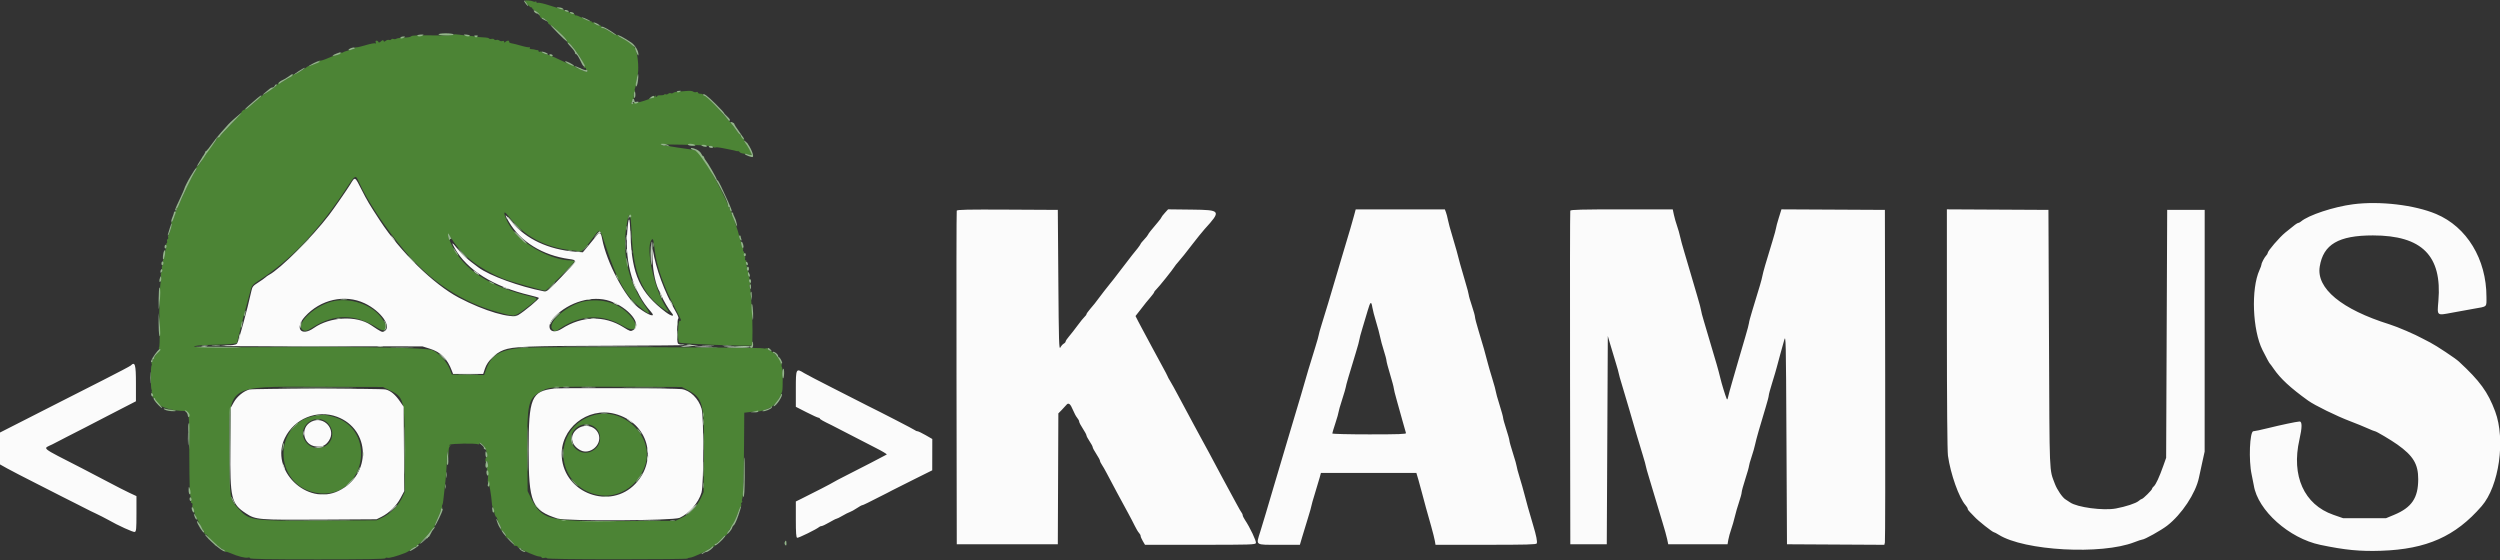
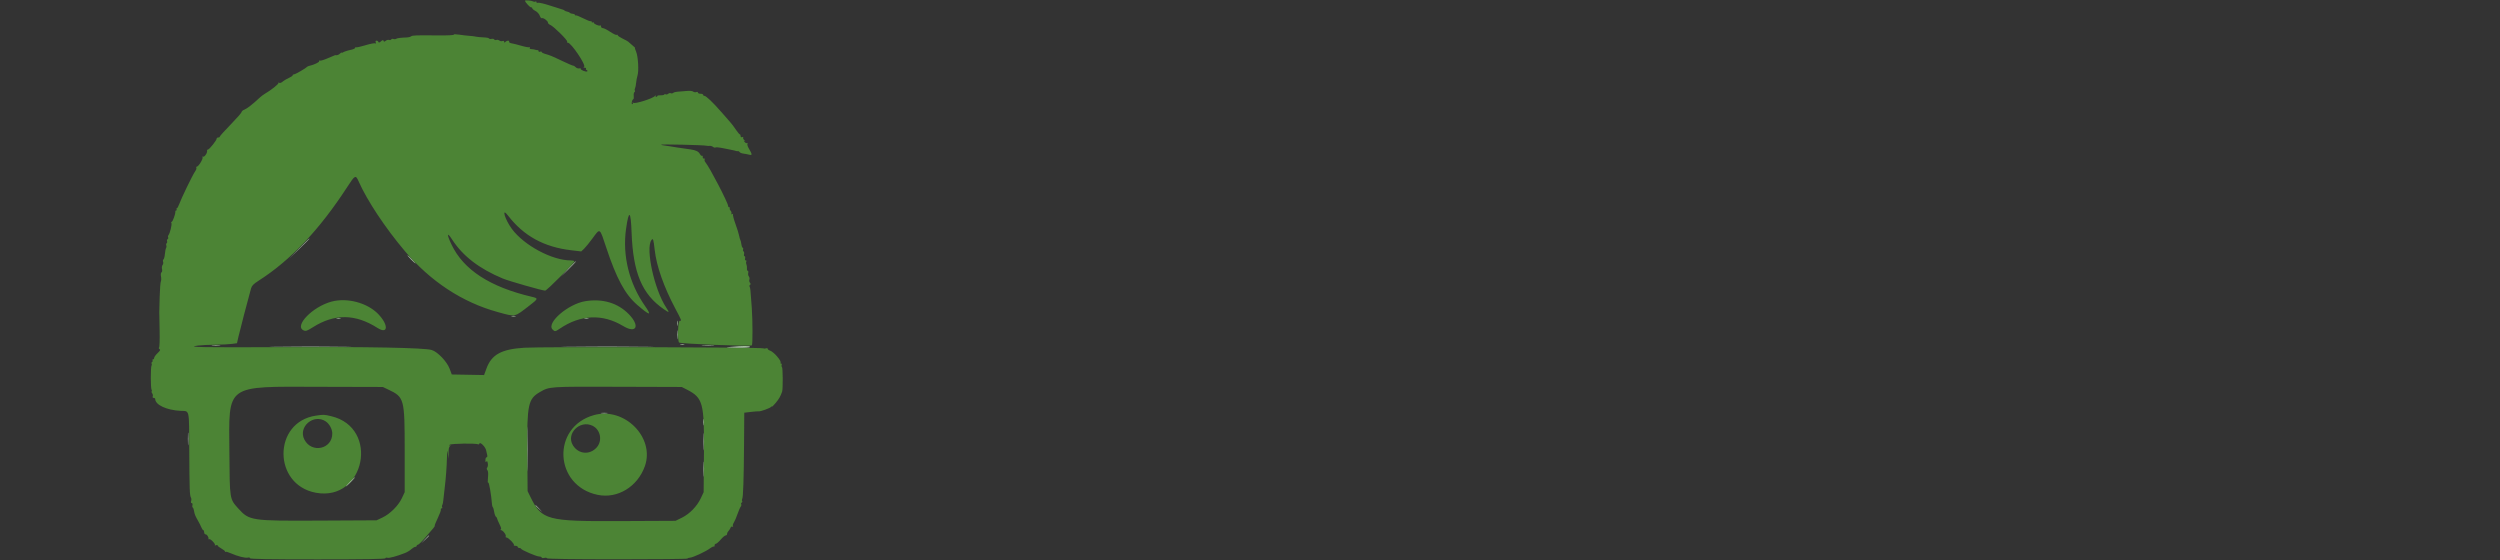
<svg xmlns="http://www.w3.org/2000/svg" id="svg" version="1.1" width="400" height="89.66" viewBox="0, 0, 400,89.66">
  <rect x="0" y="0" width="400" height="89.66" fill="#333333" stroke="none" />
  <g id="svgg">
    <path id="path0" d="M84.000 0.117 C 84.000 0.319,84.765 1.167,84.948 1.167 C 85.068 1.167,85.167 1.240,85.167 1.329 C 85.167 1.418,85.397 1.611,85.679 1.756 C 85.964 1.904,86.267 2.238,86.362 2.510 C 86.456 2.780,86.598 2.959,86.678 2.910 C 86.888 2.780,87.667 3.329,87.667 3.607 C 87.667 3.736,87.835 3.907,88.042 3.987 C 88.572 4.193,90.871 6.471,90.749 6.669 C 90.693 6.759,90.745 6.835,90.865 6.836 C 91.396 6.844,93.826 10.463,93.457 10.697 C 93.312 10.789,93.340 10.829,93.552 10.831 C 93.717 10.832,93.811 10.902,93.759 10.986 C 93.707 11.070,93.759 11.172,93.874 11.213 C 93.989 11.254,94.029 11.346,93.964 11.416 C 93.813 11.578,92.809 11.175,92.919 10.996 C 92.964 10.924,92.862 10.901,92.692 10.945 C 92.522 10.990,92.262 10.905,92.114 10.757 C 91.966 10.609,91.786 10.497,91.714 10.509 C 91.642 10.520,90.871 10.190,90.000 9.775 C 88.262 8.947,88.005 8.842,87.125 8.593 C 86.873 8.522,86.667 8.399,86.667 8.320 C 86.667 8.242,86.554 8.220,86.417 8.273 C 86.279 8.326,86.167 8.286,86.167 8.184 C 86.167 8.083,86.110 8.009,86.042 8.020 C 85.973 8.031,85.860 8.021,85.792 7.999 C 85.518 7.910,85.318 7.874,84.990 7.854 C 84.776 7.841,84.692 7.761,84.766 7.641 C 84.834 7.531,84.812 7.493,84.716 7.553 C 84.624 7.610,84.031 7.505,83.399 7.320 C 82.767 7.135,82.063 6.957,81.833 6.926 C 81.604 6.894,81.435 6.785,81.458 6.684 C 81.514 6.438,81.117 6.449,80.867 6.700 C 80.711 6.856,80.667 6.852,80.667 6.682 C 80.667 6.549,80.561 6.505,80.396 6.568 C 80.246 6.626,80.022 6.588,79.898 6.484 C 79.773 6.381,79.560 6.339,79.424 6.391 C 79.288 6.443,79.129 6.407,79.070 6.312 C 79.011 6.216,78.821 6.175,78.648 6.220 C 78.475 6.265,78.294 6.237,78.245 6.158 C 78.196 6.079,77.952 6.010,77.703 6.005 C 77.160 5.993,76.149 5.891,75.917 5.825 C 75.825 5.799,75.450 5.758,75.083 5.733 C 74.717 5.709,73.990 5.624,73.470 5.545 C 72.931 5.463,72.561 5.464,72.612 5.547 C 72.662 5.628,71.566 5.681,70.143 5.667 C 66.487 5.630,65.974 5.648,65.767 5.818 C 65.666 5.902,65.396 5.978,65.167 5.987 C 64.066 6.032,63.567 6.094,63.390 6.209 C 63.284 6.278,63.085 6.292,62.949 6.239 C 62.812 6.187,62.653 6.221,62.595 6.315 C 62.537 6.409,62.378 6.443,62.243 6.391 C 62.107 6.339,61.872 6.398,61.721 6.523 C 61.496 6.708,61.432 6.710,61.372 6.531 C 61.316 6.365,61.217 6.385,60.958 6.615 C 60.711 6.834,60.598 6.860,60.545 6.708 C 60.505 6.594,60.368 6.500,60.241 6.500 C 60.094 6.500,60.049 6.601,60.117 6.777 C 60.187 6.961,60.159 7.015,60.032 6.937 C 59.927 6.872,59.228 7.007,58.479 7.237 C 57.729 7.467,57.053 7.616,56.975 7.568 C 56.897 7.520,56.833 7.554,56.833 7.644 C 56.833 7.733,56.590 7.865,56.292 7.936 C 55.994 8.007,55.694 8.078,55.625 8.095 C 55.556 8.111,55.462 8.144,55.417 8.167 C 55.371 8.190,55.277 8.219,55.208 8.232 C 55.140 8.245,54.990 8.315,54.875 8.387 C 54.760 8.460,54.667 8.472,54.667 8.415 C 54.667 8.357,54.549 8.427,54.405 8.571 C 54.191 8.786,53.867 8.890,53.625 8.822 C 53.602 8.815,53.096 9.028,52.500 9.295 C 51.904 9.562,51.312 9.745,51.185 9.702 C 51.058 9.659,51.000 9.699,51.057 9.790 C 51.148 9.938,50.185 10.397,49.500 10.534 C 49.362 10.561,49.212 10.623,49.167 10.672 C 48.927 10.928,47.268 11.889,47.067 11.889 C 46.939 11.889,46.833 11.953,46.833 12.032 C 46.833 12.111,46.665 12.251,46.458 12.345 C 45.940 12.579,45.418 12.889,45.108 13.146 C 44.965 13.265,44.758 13.306,44.648 13.239 C 44.538 13.170,44.492 13.185,44.546 13.272 C 44.636 13.419,43.402 14.407,42.400 14.990 C 42.154 15.133,41.793 15.400,41.598 15.583 C 40.494 16.623,39.528 17.384,39.125 17.532 C 38.873 17.624,38.667 17.793,38.667 17.908 C 38.667 18.024,37.879 18.925,36.917 19.913 C 35.954 20.900,35.167 21.774,35.167 21.854 C 35.167 21.934,35.054 22.000,34.917 22.000 C 34.779 22.000,34.667 22.079,34.667 22.177 C 34.667 22.447,33.499 23.916,33.278 23.924 C 33.171 23.928,33.105 24.031,33.131 24.152 C 33.203 24.479,32.681 25.195,32.467 25.063 C 32.352 24.992,32.329 25.025,32.407 25.151 C 32.546 25.376,31.764 26.667,31.488 26.667 C 31.392 26.667,31.360 26.742,31.417 26.834 C 31.474 26.927,31.375 27.208,31.196 27.459 C 30.818 27.992,28.976 31.794,28.653 32.708 C 28.532 33.052,28.369 33.333,28.290 33.333 C 28.211 33.333,28.193 33.408,28.250 33.500 C 28.307 33.592,28.282 33.667,28.195 33.667 C 28.108 33.667,28.045 33.760,28.055 33.875 C 28.086 34.228,27.623 35.500,27.464 35.500 C 27.381 35.500,27.364 35.581,27.425 35.680 C 27.547 35.878,27.206 37.298,26.960 37.618 C 26.874 37.728,26.850 37.892,26.905 37.981 C 26.960 38.071,26.924 38.194,26.825 38.255 C 26.725 38.317,26.683 38.470,26.731 38.595 C 26.779 38.720,26.750 38.865,26.667 38.917 C 26.583 38.968,26.555 39.117,26.605 39.247 C 26.655 39.378,26.640 39.574,26.572 39.685 C 26.504 39.795,26.419 40.228,26.383 40.646 C 26.347 41.065,26.243 41.453,26.153 41.508 C 26.063 41.564,26.037 41.736,26.096 41.890 C 26.156 42.045,26.117 42.275,26.011 42.403 C 25.906 42.530,25.866 42.821,25.923 43.049 C 25.982 43.285,25.947 43.513,25.842 43.578 C 25.729 43.648,25.697 43.912,25.761 44.252 C 25.819 44.560,25.809 44.904,25.740 45.016 C 25.670 45.129,25.583 46.240,25.547 47.486 C 25.467 50.175,25.468 49.643,25.539 52.887 C 25.571 54.337,25.529 55.565,25.447 55.616 C 25.365 55.667,25.400 55.773,25.524 55.852 C 25.699 55.963,25.628 56.110,25.208 56.506 C 24.910 56.787,24.667 57.126,24.667 57.258 C 24.667 57.391,24.587 57.500,24.490 57.500 C 24.393 57.500,24.357 57.570,24.410 57.655 C 24.462 57.740,24.428 57.858,24.333 57.917 C 24.239 57.975,24.204 58.093,24.257 58.178 C 24.310 58.264,24.302 58.415,24.241 58.515 C 24.090 58.759,24.096 62.084,24.247 62.329 C 24.313 62.435,24.322 62.567,24.268 62.621 C 24.214 62.675,24.252 62.819,24.353 62.941 C 24.455 63.063,24.494 63.276,24.441 63.415 C 24.381 63.569,24.439 63.667,24.589 63.667 C 24.723 63.667,24.833 63.739,24.833 63.826 C 24.833 64.772,26.631 65.619,28.882 65.734 C 30.372 65.810,30.246 65.240,30.282 72.056 C 30.315 78.413,30.347 79.288,30.558 79.626 C 30.629 79.742,30.641 79.986,30.583 80.168 C 30.518 80.372,30.554 80.500,30.675 80.500 C 30.789 80.500,30.836 80.638,30.787 80.825 C 30.740 81.004,30.762 81.173,30.836 81.200 C 30.910 81.228,31.006 81.481,31.049 81.764 C 31.131 82.290,31.238 82.547,31.736 83.417 C 31.894 83.692,32.110 84.123,32.215 84.375 C 32.320 84.627,32.465 84.833,32.537 84.833 C 32.608 84.833,32.667 84.983,32.667 85.167 C 32.667 85.350,32.771 85.500,32.899 85.500 C 33.128 85.500,33.415 85.953,33.356 86.221 C 33.339 86.296,33.390 86.318,33.470 86.268 C 33.663 86.149,34.540 87.072,34.382 87.229 C 34.315 87.296,34.389 87.301,34.547 87.241 C 34.704 87.180,34.833 87.202,34.833 87.289 C 34.833 87.376,35.096 87.589,35.417 87.762 C 35.737 87.934,36.000 88.146,36.000 88.232 C 36.000 88.318,36.043 88.346,36.096 88.293 C 36.149 88.240,36.542 88.352,36.970 88.541 C 38.039 89.014,39.264 89.320,39.666 89.215 C 39.853 89.166,40.000 89.210,40.000 89.314 C 40.000 89.449,42.968 89.500,50.833 89.500 C 58.400 89.500,61.667 89.446,61.667 89.322 C 61.667 89.224,61.805 89.188,61.975 89.242 C 62.260 89.333,63.452 89.011,64.823 88.474 C 65.138 88.351,65.581 88.081,65.806 87.875 C 66.031 87.669,66.317 87.500,66.441 87.500 C 66.565 87.500,66.667 87.425,66.667 87.333 C 66.667 87.242,66.760 87.161,66.875 87.154 C 66.990 87.147,67.496 86.654,68.000 86.057 C 68.504 85.461,69.077 84.796,69.274 84.580 C 69.471 84.364,69.598 84.154,69.558 84.114 C 69.518 84.073,69.737 83.522,70.046 82.888 C 70.354 82.254,70.576 81.645,70.539 81.534 C 70.502 81.424,70.558 81.333,70.663 81.333 C 70.767 81.333,70.807 81.258,70.750 81.167 C 70.693 81.075,70.700 80.915,70.764 80.811 C 70.828 80.707,70.899 80.388,70.922 80.103 C 70.945 79.817,71.047 78.908,71.149 78.083 C 71.345 76.498,71.470 74.790,71.520 73.000 C 71.550 71.933,71.552 71.928,71.672 72.667 L 71.793 73.417 71.772 72.500 C 71.757 71.872,71.829 71.514,72.000 71.363 C 72.222 71.166,72.222 71.155,72.000 71.262 C 71.801 71.358,71.791 71.338,71.951 71.165 C 72.143 70.958,76.197 70.896,76.520 71.095 C 76.585 71.136,76.673 71.075,76.717 70.959 C 76.827 70.665,77.645 71.481,77.768 72.007 C 77.820 72.232,77.902 72.585,77.951 72.792 C 78.002 73.009,77.961 73.167,77.853 73.167 C 77.750 73.167,77.668 73.373,77.669 73.625 C 77.671 73.942,77.716 74.014,77.814 73.860 C 77.916 73.699,77.981 73.769,78.046 74.110 C 78.096 74.370,78.060 74.677,77.965 74.792 C 77.845 74.936,77.851 75.070,77.983 75.230 C 78.107 75.379,78.139 75.806,78.074 76.438 C 78.015 77.005,78.034 77.332,78.117 77.215 C 78.238 77.046,78.612 79.222,78.725 80.750 C 78.739 80.933,78.799 81.121,78.858 81.167 C 78.918 81.212,79.014 81.547,79.071 81.910 C 79.129 82.272,79.255 82.618,79.352 82.678 C 79.449 82.738,79.528 82.854,79.526 82.935 C 79.525 83.017,79.701 83.435,79.917 83.865 C 80.191 84.411,80.250 84.671,80.113 84.727 C 79.992 84.776,80.012 84.814,80.167 84.825 C 80.483 84.849,81.052 85.615,80.916 85.835 C 80.860 85.926,80.916 86.000,81.041 86.000 C 81.335 86.000,82.375 87.070,82.225 87.219 C 82.162 87.282,82.274 87.333,82.472 87.333 C 82.671 87.333,82.833 87.408,82.833 87.500 C 82.833 87.592,82.940 87.667,83.069 87.667 C 83.199 87.667,83.331 87.724,83.361 87.794 C 83.457 88.015,85.848 89.042,86.267 89.042 C 86.487 89.042,86.667 89.115,86.667 89.206 C 86.667 89.297,86.850 89.323,87.083 89.265 C 87.313 89.207,87.500 89.233,87.500 89.322 C 87.500 89.425,91.593 89.485,98.750 89.487 C 104.938 89.489,110.000 89.436,110.000 89.370 C 110.000 89.304,110.178 89.240,110.395 89.227 C 110.881 89.199,112.898 88.262,113.604 87.736 C 113.891 87.522,114.172 87.395,114.229 87.452 C 114.287 87.509,114.333 87.431,114.333 87.278 C 114.333 87.125,114.427 87.000,114.542 86.999 C 114.656 86.999,115.004 86.699,115.315 86.332 C 115.626 85.966,115.982 85.667,116.107 85.667 C 116.231 85.667,116.333 85.560,116.333 85.429 C 116.333 85.298,116.431 85.091,116.551 84.970 C 116.671 84.849,116.820 84.614,116.883 84.448 C 116.949 84.273,117.079 84.196,117.191 84.265 C 117.310 84.339,117.340 84.312,117.269 84.197 C 117.205 84.094,117.267 83.835,117.407 83.621 C 117.547 83.407,117.813 82.794,117.997 82.259 C 118.181 81.724,118.413 81.188,118.513 81.067 C 118.614 80.947,118.650 80.775,118.595 80.685 C 118.540 80.596,118.572 80.475,118.667 80.417 C 118.761 80.358,118.796 80.240,118.743 80.155 C 118.690 80.070,118.695 79.923,118.753 79.829 C 118.910 79.575,119.007 76.689,119.047 71.058 L 119.083 66.032 120.167 65.904 C 120.763 65.833,121.315 65.791,121.395 65.811 C 121.640 65.871,123.242 65.296,123.372 65.100 C 123.440 64.999,123.496 64.980,123.497 65.057 C 123.499 65.135,123.771 64.874,124.102 64.478 C 124.644 63.829,124.865 63.443,125.140 62.667 C 125.284 62.258,125.262 58.810,125.114 58.718 C 125.039 58.671,125.018 58.528,125.067 58.400 C 125.116 58.272,125.071 58.167,124.967 58.167 C 124.863 58.167,124.826 58.119,124.884 58.060 C 125.125 57.819,123.812 56.288,123.196 56.093 C 122.997 56.029,122.833 55.900,122.833 55.804 C 122.833 55.709,122.714 55.677,122.568 55.733 C 122.423 55.789,122.231 55.790,122.142 55.735 C 121.849 55.554,86.550 55.463,83.868 55.637 C 80.199 55.874,78.646 56.736,77.823 58.990 L 77.452 60.008 74.869 59.962 L 72.287 59.917 71.942 59.000 C 71.507 57.844,70.020 56.288,69.071 55.999 C 67.908 55.643,58.965 55.472,45.250 55.541 C 32.329 55.607,29.586 55.556,31.667 55.288 C 32.171 55.223,33.408 55.162,34.417 55.154 C 35.425 55.145,36.625 55.088,37.083 55.027 L 37.917 54.917 38.141 53.917 C 38.340 53.027,39.734 47.685,40.163 46.167 C 40.292 45.708,40.551 45.440,41.371 44.917 C 46.506 41.636,51.115 36.760,55.585 29.881 C 56.819 27.983,56.905 27.943,57.394 29.047 C 58.738 32.087,61.664 36.497,64.771 40.167 C 68.894 45.037,73.983 48.379,79.632 49.927 C 82.559 50.729,82.236 50.794,84.697 48.900 C 86.137 47.791,86.154 47.736,85.131 47.497 C 78.423 45.928,74.183 43.185,72.263 39.171 C 71.454 37.482,71.490 37.009,72.329 38.307 C 74.051 40.970,76.660 42.981,80.447 44.564 C 81.408 44.966,86.777 46.500,87.221 46.500 C 87.504 46.500,92.037 41.926,91.895 41.784 C 91.830 41.719,91.575 41.667,91.327 41.667 C 88.336 41.667,83.851 39.268,81.901 36.626 C 80.756 35.074,80.180 33.055,81.296 34.505 C 83.786 37.742,87.038 39.528,91.363 40.036 L 93.001 40.228 93.468 39.781 C 93.724 39.535,94.343 38.773,94.842 38.088 C 96.023 36.468,95.944 36.414,96.968 39.522 C 98.623 44.545,100.005 47.105,101.980 48.804 C 103.987 50.532,104.344 50.586,103.228 48.994 C 100.654 45.325,99.560 40.879,100.173 36.583 C 100.618 33.467,100.926 33.686,101.055 37.208 C 101.291 43.659,102.729 47.082,106.208 49.472 C 107.114 50.095,107.158 50.064,106.589 49.205 C 104.691 46.336,103.251 39.754,104.230 38.416 C 104.493 38.057,104.553 38.241,104.753 40.000 C 105.045 42.577,106.196 45.861,108.009 49.291 C 109.113 51.378,109.097 51.333,108.750 51.333 C 108.471 51.333,108.376 54.379,108.641 54.798 C 108.778 55.014,120.100 55.456,120.302 55.253 C 120.440 55.115,120.429 51.260,120.285 49.250 C 120.069 46.227,120.051 46.051,119.937 45.867 C 119.877 45.769,119.908 45.640,120.005 45.580 C 120.129 45.504,120.124 45.400,119.989 45.237 C 119.883 45.109,119.843 44.881,119.901 44.731 C 119.959 44.581,119.921 44.355,119.817 44.230 C 119.712 44.104,119.667 43.851,119.715 43.668 C 119.763 43.484,119.729 43.333,119.639 43.333 C 119.549 43.333,119.493 43.165,119.513 42.958 C 119.533 42.752,119.494 42.456,119.427 42.300 C 119.359 42.144,119.352 41.937,119.412 41.841 C 119.471 41.745,119.431 41.667,119.324 41.667 C 119.210 41.667,119.164 41.527,119.215 41.333 C 119.263 41.150,119.225 41.000,119.132 41.000 C 119.038 41.000,119.000 40.850,119.048 40.667 C 119.096 40.484,119.062 40.289,118.973 40.233 C 118.884 40.178,118.849 40.033,118.896 39.911 C 118.943 39.788,118.912 39.665,118.827 39.636 C 118.742 39.607,118.648 39.355,118.617 39.076 C 118.587 38.797,118.514 38.490,118.455 38.395 C 118.396 38.300,118.306 37.983,118.254 37.691 C 118.203 37.399,117.939 36.552,117.667 35.808 C 117.396 35.065,117.221 34.380,117.279 34.286 C 117.344 34.182,117.301 34.167,117.171 34.247 C 117.028 34.335,116.982 34.303,117.033 34.150 C 117.076 34.023,117.010 33.819,116.887 33.696 C 116.764 33.574,116.706 33.404,116.758 33.320 C 116.810 33.236,116.774 33.167,116.677 33.167 C 116.579 33.167,116.500 33.073,116.500 32.958 C 116.500 32.463,113.544 26.771,112.870 25.969 C 112.740 25.814,112.684 25.606,112.746 25.506 C 112.808 25.406,112.760 25.345,112.637 25.371 C 112.515 25.396,112.427 25.287,112.440 25.127 C 112.452 24.967,112.400 24.876,112.323 24.923 C 112.246 24.971,112.103 24.859,112.005 24.675 C 111.770 24.236,111.364 24.032,110.477 23.904 C 110.077 23.847,109.525 23.767,109.250 23.727 C 108.975 23.687,108.525 23.622,108.250 23.583 C 107.975 23.544,107.525 23.469,107.250 23.418 C 106.975 23.366,106.546 23.303,106.296 23.278 C 106.047 23.252,105.809 23.198,105.769 23.157 C 105.654 23.043,112.671 23.201,113.083 23.323 C 113.175 23.350,113.386 23.358,113.552 23.340 C 113.717 23.323,113.958 23.396,114.086 23.502 C 114.214 23.608,114.391 23.651,114.479 23.596 C 114.567 23.542,115.001 23.572,115.444 23.662 C 115.887 23.753,116.475 23.870,116.750 23.922 C 117.277 24.023,117.694 24.119,117.833 24.174 C 117.879 24.192,117.985 24.193,118.068 24.178 C 118.151 24.162,118.269 24.230,118.331 24.329 C 118.392 24.428,118.661 24.537,118.929 24.572 C 119.197 24.607,119.624 24.688,119.877 24.753 C 120.396 24.885,120.382 24.727,119.788 23.714 C 119.615 23.419,119.529 23.089,119.596 22.980 C 119.668 22.863,119.647 22.826,119.545 22.889 C 119.449 22.948,119.269 22.870,119.144 22.716 C 118.949 22.476,118.952 22.454,119.167 22.564 C 119.304 22.634,119.278 22.578,119.108 22.440 C 118.939 22.302,118.849 22.110,118.909 22.013 C 118.975 21.906,118.916 21.876,118.759 21.936 C 118.591 22.001,118.500 21.941,118.500 21.768 C 118.500 21.621,118.444 21.499,118.375 21.499 C 118.306 21.498,118.063 21.218,117.833 20.876 C 117.424 20.266,117.084 19.816,116.747 19.440 C 116.653 19.335,116.036 18.632,115.374 17.877 C 114.019 16.329,112.967 15.333,112.688 15.333 C 112.585 15.333,112.500 15.258,112.500 15.167 C 112.500 15.075,112.313 15.000,112.083 15.000 C 111.854 15.000,111.667 14.917,111.667 14.816 C 111.667 14.714,111.545 14.678,111.396 14.735 C 111.246 14.792,111.024 14.756,110.901 14.654 C 110.761 14.538,110.318 14.505,109.714 14.566 C 109.184 14.620,108.563 14.672,108.333 14.680 C 108.104 14.689,107.826 14.771,107.716 14.862 C 107.605 14.954,107.433 14.978,107.333 14.917 C 107.234 14.855,107.046 14.893,106.917 15.000 C 106.787 15.107,106.608 15.150,106.519 15.095 C 106.429 15.040,106.317 15.059,106.268 15.138 C 106.219 15.216,105.952 15.267,105.673 15.250 C 105.395 15.234,105.167 15.283,105.167 15.360 C 105.167 15.437,105.087 15.500,104.990 15.500 C 104.893 15.500,104.861 15.406,104.919 15.292 C 104.977 15.177,104.925 15.202,104.804 15.347 C 104.451 15.769,101.577 16.673,101.325 16.441 C 101.168 16.296,101.146 16.300,101.235 16.458 C 101.300 16.573,101.269 16.667,101.165 16.667 C 100.964 16.667,101.114 15.955,101.333 15.869 C 101.400 15.842,101.429 15.602,101.398 15.334 C 101.367 15.067,101.416 14.802,101.507 14.746 C 101.598 14.690,101.629 14.574,101.576 14.488 C 101.523 14.403,101.534 14.247,101.599 14.142 C 101.664 14.036,101.744 13.643,101.777 13.267 C 101.811 12.891,101.911 12.358,102.001 12.083 C 102.234 11.368,102.101 9.028,101.785 8.292 C 101.638 7.948,101.556 7.667,101.605 7.667 C 101.653 7.667,101.443 7.462,101.138 7.211 C 100.833 6.960,100.546 6.711,100.500 6.658 C 100.454 6.604,100.060 6.390,99.625 6.182 C 99.190 5.974,98.833 5.731,98.833 5.642 C 98.833 5.553,98.760 5.526,98.671 5.581 C 98.581 5.636,98.114 5.415,97.631 5.091 C 97.149 4.766,96.622 4.500,96.461 4.500 C 96.299 4.500,96.167 4.383,96.167 4.240 C 96.167 4.097,96.097 4.023,96.012 4.076 C 95.820 4.194,95.000 3.833,95.000 3.630 C 95.000 3.548,94.925 3.527,94.833 3.583 C 94.742 3.640,94.667 3.602,94.667 3.500 C 94.667 3.398,94.605 3.352,94.529 3.399 C 94.454 3.445,93.898 3.231,93.294 2.921 C 92.690 2.612,92.152 2.403,92.098 2.457 C 92.044 2.511,92.000 2.484,92.000 2.397 C 92.000 2.309,91.838 2.225,91.640 2.210 C 91.442 2.196,91.236 2.123,91.182 2.050 C 91.128 1.977,90.933 1.890,90.750 1.858 C 90.567 1.826,90.379 1.751,90.333 1.692 C 90.287 1.632,90.138 1.556,90.000 1.523 C 89.862 1.490,88.981 1.211,88.040 0.904 C 87.100 0.596,86.219 0.388,86.082 0.440 C 85.945 0.493,85.833 0.448,85.833 0.341 C 85.833 0.234,85.758 0.193,85.667 0.250 C 85.575 0.307,85.406 0.295,85.292 0.223 C 85.079 0.091,84.000 0.002,84.000 0.117 M53.038 48.258 C 50.011 49.073,47.022 52.152,48.572 52.859 C 48.926 53.020,49.119 52.955,50.072 52.353 C 53.530 50.169,56.852 50.207,60.403 52.471 C 62.119 53.565,62.193 51.978,60.508 50.240 C 58.767 48.443,55.536 47.586,53.038 48.258 M93.667 48.186 C 90.897 48.628,87.367 51.677,88.413 52.723 C 88.775 53.085,88.841 53.077,89.575 52.578 C 92.889 50.329,96.421 50.183,99.700 52.161 C 101.836 53.449,102.451 52.155,100.602 50.262 C 98.855 48.472,96.425 47.745,93.667 48.186 M62.167 62.350 C 64.679 63.539,64.750 63.803,64.750 72.000 L 64.750 78.750 64.299 79.712 C 63.739 80.908,62.395 82.243,61.171 82.817 L 60.250 83.250 51.216 83.297 C 40.135 83.355,39.897 83.319,38.105 81.336 C 36.740 79.825,36.756 79.927,36.701 72.418 C 36.620 61.335,35.912 61.850,51.167 61.890 L 61.250 61.917 62.167 62.350 M109.895 62.331 C 112.472 63.647,112.695 64.468,112.633 72.433 L 112.583 78.750 112.137 79.703 C 111.528 81.003,110.339 82.228,109.101 82.834 L 108.083 83.331 99.083 83.374 C 87.529 83.429,86.685 83.202,84.901 79.570 L 84.417 78.583 84.368 72.296 C 84.308 64.703,84.501 63.802,86.417 62.711 C 87.944 61.841,87.825 61.849,98.833 61.884 L 109.083 61.917 109.895 62.331 M95.022 66.419 C 88.205 68.334,88.650 77.727,95.626 79.176 C 98.803 79.835,102.024 77.873,103.184 74.574 C 104.801 69.974,99.877 65.054,95.022 66.419 M50.551 66.501 C 43.641 67.511,43.628 77.562,50.535 78.838 C 58.399 80.292,60.785 68.428,52.998 66.593 C 51.823 66.316,51.820 66.316,50.551 66.501 M52.098 67.411 C 52.702 67.807,53.165 68.655,53.166 69.367 C 53.169 71.871,49.858 72.585,48.700 70.330 C 47.660 68.304,50.170 66.148,52.098 67.411 M94.786 68.112 C 96.074 68.723,96.432 70.496,95.485 71.575 C 94.373 72.841,92.556 72.688,91.670 71.255 C 90.525 69.403,92.759 67.150,94.786 68.112 " stroke="none" fill="#4c8435" fill-rule="evenodd" />
-     <path id="path1" d="M56.034 29.517 C 55.550 30.314,53.365 33.463,52.635 34.417 C 49.913 37.969,44.844 43.025,43.055 43.973 C 42.856 44.078,42.593 44.264,42.471 44.385 C 42.350 44.506,41.830 44.873,41.317 45.201 C 40.474 45.740,40.368 45.873,40.210 46.606 C 39.605 49.416,38.145 54.760,37.922 54.983 C 37.716 55.189,37.165 55.267,35.453 55.333 C 34.241 55.379,40.975 55.417,50.417 55.418 L 67.583 55.419 68.764 55.789 C 70.550 56.349,71.562 57.370,72.319 59.375 L 72.492 59.833 74.899 59.833 L 77.307 59.833 77.592 58.974 C 77.995 57.761,79.271 56.493,80.583 56.001 C 82.076 55.441,84.272 55.353,97.833 55.313 C 104.479 55.293,109.618 55.247,109.252 55.210 C 108.887 55.172,108.532 55.054,108.463 54.946 C 108.251 54.613,108.308 51.036,108.527 50.963 C 108.648 50.923,108.472 50.467,108.055 49.741 C 106.300 46.687,104.936 42.980,104.438 39.917 C 104.394 39.642,104.383 40.354,104.413 41.500 C 104.470 43.578,104.951 45.734,105.584 46.741 C 105.702 46.929,105.849 47.251,105.910 47.455 C 106.040 47.892,107.041 49.585,107.411 49.993 C 108.057 50.708,107.470 50.664,106.500 49.926 C 102.412 46.818,101.099 43.956,100.885 37.687 C 100.773 34.402,100.571 34.244,100.346 37.267 C 99.979 42.181,101.363 46.785,104.131 49.857 C 105.072 50.901,103.806 50.506,102.156 49.240 C 100.021 47.602,97.042 41.954,96.345 38.223 C 96.135 37.102,95.960 37.040,95.319 37.864 C 95.011 38.260,94.420 38.985,94.005 39.476 L 93.250 40.369 92.000 40.269 C 87.738 39.924,84.170 38.250,81.892 35.526 C 80.720 34.126,80.621 34.120,81.430 35.500 C 83.297 38.686,86.833 40.864,91.083 41.446 C 92.410 41.628,92.424 41.598,89.800 44.330 C 87.729 46.486,87.473 46.699,87.050 46.618 C 83.165 45.873,78.349 44.121,76.563 42.801 C 74.720 41.440,74.098 40.892,73.309 39.933 C 72.295 38.701,72.155 38.639,72.740 39.683 C 74.714 43.207,78.977 45.874,84.833 47.249 C 85.521 47.411,86.142 47.595,86.213 47.659 C 86.347 47.780,83.882 49.836,82.916 50.409 C 81.835 51.050,77.502 49.781,73.417 47.627 C 69.406 45.512,64.092 40.326,60.818 35.331 C 59.110 32.726,58.745 32.113,57.868 30.381 C 56.754 28.180,56.826 28.214,56.034 29.517 M376.500 32.682 C 373.395 33.084,369.343 34.423,368.154 35.441 C 368.009 35.565,367.819 35.667,367.731 35.667 C 367.562 35.667,367.191 35.941,365.646 37.209 C 364.700 37.984,362.833 40.155,362.833 40.479 C 362.833 40.569,362.731 40.746,362.605 40.871 C 362.325 41.152,361.833 42.083,361.833 42.334 C 361.833 42.435,361.690 42.833,361.515 43.217 C 360.146 46.226,360.396 52.825,362.001 56.012 C 362.621 57.245,363.083 58.097,363.169 58.167 C 363.226 58.212,363.503 58.587,363.786 59.000 C 364.869 60.580,366.470 62.062,369.279 64.083 C 370.362 64.863,373.850 66.572,376.083 67.417 C 377.000 67.764,378.222 68.262,378.799 68.524 C 379.376 68.786,379.914 69.000,379.994 69.000 C 380.195 69.000,382.572 70.410,383.583 71.129 C 386.123 72.936,386.917 74.257,386.915 76.667 C 386.911 79.675,385.880 81.202,383.059 82.373 L 381.750 82.917 378.333 82.917 L 374.917 82.917 373.333 82.366 C 368.655 80.738,366.583 76.142,367.909 70.333 C 368.356 68.374,368.359 67.409,367.917 67.440 C 367.377 67.477,364.897 68.001,362.809 68.519 C 361.742 68.783,360.721 69.000,360.541 69.000 C 359.954 69.000,359.766 73.659,360.262 75.917 C 360.402 76.558,360.559 77.346,360.610 77.667 C 361.247 81.659,366.251 86.132,371.250 87.177 C 375.223 88.009,377.595 88.238,381.000 88.122 C 388.265 87.873,392.866 85.828,397.070 80.979 C 399.855 77.767,400.913 70.344,399.229 65.833 C 398.064 62.714,396.787 60.957,393.417 57.843 C 392.848 57.317,389.798 55.293,388.833 54.802 C 388.329 54.544,387.804 54.272,387.667 54.196 C 386.438 53.515,383.620 52.301,382.333 51.899 C 374.640 49.495,370.593 46.147,371.156 42.653 C 371.729 39.097,374.170 37.667,379.667 37.667 C 387.514 37.667,390.755 40.909,390.143 48.149 C 389.938 50.575,389.845 50.493,392.293 50.037 C 393.369 49.836,394.925 49.554,395.750 49.410 C 398.034 49.010,397.833 49.194,397.833 47.503 C 397.833 41.470,394.693 36.299,389.774 34.236 C 386.311 32.783,380.752 32.133,376.500 32.682 M153.078 33.707 C 153.034 33.822,153.017 45.879,153.041 60.500 L 153.083 87.083 161.167 87.083 L 169.250 87.083 169.293 76.613 L 169.336 66.142 169.876 65.594 C 170.173 65.293,170.511 64.926,170.626 64.779 C 170.952 64.363,171.272 64.612,171.669 65.590 C 171.870 66.084,172.176 66.652,172.350 66.853 C 172.524 67.054,172.667 67.325,172.667 67.456 C 172.667 67.586,172.929 68.089,173.250 68.572 C 173.571 69.056,173.833 69.545,173.833 69.660 C 173.833 69.774,174.058 70.202,174.333 70.609 C 174.608 71.017,174.833 71.442,174.833 71.554 C 174.833 71.666,175.096 72.156,175.417 72.643 C 175.737 73.131,176.000 73.618,176.000 73.727 C 176.000 73.837,176.127 74.108,176.283 74.330 C 176.439 74.553,176.813 75.207,177.114 75.785 C 177.918 77.326,179.451 80.184,180.494 82.083 C 180.847 82.725,181.327 83.646,181.561 84.130 C 181.795 84.614,182.102 85.125,182.243 85.267 C 182.384 85.408,182.500 85.627,182.500 85.752 C 182.500 85.878,182.657 86.248,182.850 86.574 L 183.200 87.167 192.022 87.167 C 200.072 87.167,200.853 87.143,200.949 86.891 C 201.053 86.621,199.997 84.389,199.208 83.212 C 199.002 82.904,198.833 82.558,198.833 82.443 C 198.833 82.328,198.768 82.162,198.688 82.075 C 198.608 81.988,198.220 81.317,197.827 80.583 C 196.655 78.400,196.152 77.472,195.571 76.417 C 195.268 75.867,194.788 74.967,194.504 74.417 C 194.219 73.867,193.739 72.967,193.437 72.417 C 193.135 71.867,192.624 70.929,192.301 70.333 C 191.979 69.737,191.430 68.725,191.082 68.083 C 189.689 65.516,189.421 65.017,188.533 63.333 C 188.025 62.371,187.435 61.304,187.221 60.962 C 187.008 60.620,186.833 60.299,186.833 60.249 C 186.833 60.198,186.411 59.390,185.895 58.454 C 185.378 57.517,184.722 56.306,184.436 55.762 C 183.581 54.136,182.846 52.766,182.687 52.500 C 182.604 52.362,182.345 51.871,182.109 51.408 L 181.681 50.565 182.458 49.574 C 182.885 49.029,183.290 48.508,183.359 48.417 C 183.427 48.325,183.750 47.941,184.075 47.563 C 184.400 47.185,184.667 46.819,184.667 46.749 C 184.667 46.679,184.835 46.460,185.042 46.263 C 185.453 45.871,187.646 43.129,187.923 42.663 C 188.017 42.502,188.261 42.194,188.463 41.977 C 188.823 41.591,190.006 40.114,190.833 39.017 C 191.337 38.350,192.418 37.012,192.732 36.667 C 195.431 33.703,195.360 33.592,190.736 33.539 L 186.892 33.494 186.363 34.076 C 186.072 34.396,185.833 34.707,185.833 34.767 C 185.833 34.827,185.590 35.162,185.292 35.511 C 184.204 36.785,183.749 37.363,183.681 37.553 C 183.643 37.659,183.363 38.010,183.058 38.332 C 182.752 38.653,182.502 38.966,182.501 39.026 C 182.500 39.123,181.712 40.163,181.127 40.838 C 181.006 40.979,180.198 42.029,179.332 43.172 C 178.466 44.315,177.709 45.288,177.650 45.333 C 177.566 45.398,175.868 47.597,175.140 48.583 C 175.072 48.675,174.750 49.059,174.425 49.437 C 174.100 49.815,173.833 50.192,173.833 50.275 C 173.833 50.358,173.702 50.540,173.542 50.680 C 173.381 50.820,172.875 51.444,172.417 52.068 C 171.958 52.692,171.340 53.485,171.042 53.830 C 170.744 54.175,170.500 54.539,170.500 54.639 C 170.500 54.740,170.366 54.893,170.202 54.981 C 170.038 55.069,169.794 55.346,169.660 55.596 C 169.444 56.000,169.407 54.795,169.333 44.817 L 169.250 33.583 161.204 33.540 C 154.855 33.506,153.141 33.541,153.078 33.707 M216.609 34.625 C 216.320 35.701,216.077 36.528,214.785 40.833 C 214.468 41.887,213.968 43.575,213.673 44.583 C 212.917 47.170,212.069 49.984,211.488 51.833 C 211.214 52.704,210.994 53.492,210.999 53.583 C 211.003 53.675,210.749 54.575,210.435 55.583 C 209.653 58.087,208.876 60.664,208.752 61.167 C 208.695 61.396,208.433 62.296,208.171 63.167 C 207.152 66.544,206.522 68.655,206.007 70.417 C 205.712 71.425,205.222 73.075,204.918 74.083 C 204.615 75.092,204.124 76.742,203.828 77.750 C 202.729 81.494,202.142 83.460,201.647 85.051 C 200.941 87.320,200.723 87.167,204.652 87.167 L 207.981 87.167 208.337 85.958 C 208.534 85.294,208.951 83.925,209.264 82.917 C 209.578 81.908,209.833 81.008,209.831 80.917 C 209.830 80.825,210.085 79.925,210.399 78.917 C 210.713 77.908,211.055 76.765,211.158 76.375 L 211.347 75.667 218.983 75.667 L 226.620 75.667 226.951 76.792 C 227.133 77.410,227.395 78.367,227.532 78.917 C 227.669 79.467,227.950 80.517,228.157 81.250 C 228.363 81.983,228.743 83.333,229.002 84.250 C 229.260 85.167,229.518 86.198,229.576 86.542 L 229.682 87.167 237.740 87.167 C 244.255 87.167,245.814 87.125,245.882 86.947 C 245.996 86.651,245.807 85.704,245.294 84.000 C 244.715 82.075,244.165 80.119,243.865 78.917 C 243.727 78.367,243.402 77.227,243.141 76.385 C 242.880 75.542,242.667 74.743,242.667 74.610 C 242.667 74.476,242.405 73.553,242.085 72.558 C 241.765 71.564,241.502 70.626,241.502 70.473 C 241.501 70.321,241.275 69.508,241.000 68.667 C 240.725 67.825,240.500 67.012,240.499 66.860 C 240.499 66.708,240.237 65.758,239.918 64.750 C 239.600 63.742,239.338 62.805,239.336 62.669 C 239.335 62.532,239.079 61.595,238.768 60.585 C 238.457 59.576,238.131 58.450,238.042 58.083 C 237.790 57.039,237.187 54.920,236.567 52.904 C 236.255 51.888,236.000 50.909,236.000 50.727 C 236.000 50.545,235.775 49.730,235.500 48.917 C 235.225 48.103,235.000 47.322,235.000 47.181 C 235.000 47.040,234.749 46.098,234.443 45.087 C 234.136 44.077,233.761 42.781,233.609 42.208 C 233.457 41.635,233.210 40.698,233.059 40.125 C 232.908 39.552,232.568 38.386,232.303 37.533 C 232.038 36.680,231.754 35.630,231.673 35.199 C 231.591 34.769,231.445 34.210,231.349 33.958 L 231.175 33.500 224.044 33.500 L 216.913 33.500 216.609 34.625 M251.244 33.708 C 251.200 33.823,251.184 45.879,251.207 60.500 L 251.250 87.083 254.167 87.083 L 257.083 87.083 257.167 70.419 L 257.250 53.754 257.637 55.086 C 257.849 55.818,258.244 57.129,258.513 58.000 C 258.782 58.871,259.002 59.658,259.001 59.750 C 259.000 59.842,259.254 60.742,259.565 61.750 C 259.875 62.758,260.366 64.408,260.655 65.417 C 261.421 68.093,262.289 71.027,262.849 72.833 C 263.119 73.704,263.338 74.492,263.335 74.583 C 263.333 74.675,263.587 75.575,263.899 76.583 C 264.211 77.592,264.695 79.204,264.975 80.167 C 265.255 81.129,265.728 82.704,266.026 83.667 C 266.324 84.629,266.647 85.792,266.743 86.250 L 266.917 87.083 271.662 87.083 L 276.407 87.083 276.530 86.363 C 276.598 85.967,276.804 85.217,276.988 84.697 C 277.172 84.176,277.435 83.262,277.573 82.667 C 277.710 82.071,278.013 81.026,278.245 80.346 C 278.477 79.665,278.667 78.960,278.667 78.778 C 278.667 78.597,278.929 77.636,279.250 76.644 C 279.571 75.651,279.833 74.727,279.833 74.590 C 279.833 74.453,280.024 73.774,280.256 73.081 C 280.489 72.388,280.741 71.505,280.817 71.119 C 280.958 70.403,281.636 68.021,282.512 65.158 C 282.781 64.283,283.000 63.439,283.000 63.284 C 283.000 63.129,283.252 62.195,283.561 61.209 C 283.869 60.223,284.196 59.117,284.287 58.750 C 284.378 58.383,284.620 57.483,284.825 56.750 C 285.031 56.017,285.323 54.967,285.474 54.417 C 285.737 53.464,285.754 54.217,285.833 70.250 L 285.917 87.083 293.705 87.127 L 301.493 87.170 301.584 86.793 C 301.634 86.586,301.654 74.529,301.629 60.000 L 301.583 33.583 293.307 33.540 L 285.031 33.497 284.599 34.883 C 284.361 35.645,284.167 36.368,284.167 36.489 C 284.167 36.609,283.911 37.543,283.598 38.562 C 282.463 42.267,282.126 43.431,281.979 44.166 C 281.838 44.868,281.663 45.467,280.347 49.759 C 280.064 50.680,279.835 51.542,279.838 51.675 C 279.840 51.808,279.572 52.817,279.243 53.917 C 278.913 55.017,278.430 56.667,278.169 57.583 C 277.907 58.500,277.452 60.075,277.156 61.083 C 276.860 62.092,276.566 63.179,276.501 63.500 C 276.425 63.883,276.348 63.997,276.278 63.833 C 276.049 63.296,275.458 61.371,275.255 60.500 C 275.138 59.996,274.878 59.021,274.678 58.333 C 273.833 55.425,273.110 52.982,272.654 51.491 C 272.386 50.616,272.169 49.791,272.171 49.658 C 272.173 49.525,271.906 48.517,271.576 47.417 C 271.246 46.317,270.762 44.667,270.500 43.750 C 270.238 42.833,269.784 41.296,269.492 40.333 C 269.199 39.371,268.893 38.249,268.812 37.840 C 268.730 37.432,268.517 36.682,268.338 36.174 C 268.158 35.666,267.927 34.856,267.825 34.375 L 267.639 33.500 259.481 33.500 C 253.108 33.500,251.306 33.546,251.244 33.708 M311.503 52.623 C 311.505 64.410,311.570 72.198,311.673 72.917 C 312.089 75.847,313.438 79.644,314.478 80.817 C 314.674 81.037,314.833 81.305,314.833 81.412 C 314.833 81.519,315.002 81.763,315.208 81.953 C 315.415 82.144,315.736 82.476,315.924 82.692 C 316.431 83.275,318.812 85.162,319.045 85.165 C 319.116 85.166,319.453 85.343,319.795 85.558 C 323.871 88.127,336.251 88.807,341.500 86.750 C 342.085 86.521,342.649 86.333,342.753 86.333 C 343.129 86.333,345.780 84.853,346.750 84.102 C 349.071 82.304,351.308 78.927,351.829 76.433 C 351.907 76.057,352.145 74.962,352.357 74.000 L 352.743 72.250 352.746 52.917 L 352.750 33.583 349.750 33.583 L 346.750 33.583 346.667 53.417 L 346.583 73.250 346.137 74.511 C 345.492 76.330,344.928 77.550,344.610 77.812 C 344.458 77.938,344.333 78.113,344.333 78.202 C 344.333 78.394,342.880 79.833,342.686 79.833 C 342.612 79.833,342.378 79.984,342.166 80.167 C 341.752 80.526,340.129 81.060,338.554 81.356 C 336.529 81.736,332.322 81.175,331.199 80.375 C 330.974 80.215,330.650 80.002,330.479 79.902 C 330.001 79.622,329.125 78.341,328.781 77.417 C 327.865 74.957,327.932 76.599,327.838 54.250 L 327.750 33.583 319.625 33.540 L 311.500 33.497 311.503 52.623 M58.333 48.521 C 60.974 49.764,62.770 52.321,61.484 53.008 C 61.132 53.197,61.082 53.173,59.333 52.002 C 57.003 50.441,52.804 50.664,50.207 52.485 C 48.181 53.907,47.097 52.541,48.772 50.678 C 51.260 47.910,55.165 47.029,58.333 48.521 M97.586 48.167 C 100.615 49.210,102.824 51.968,101.311 52.817 C 100.896 53.050,100.816 53.026,99.733 52.347 C 96.692 50.441,93.118 50.528,89.898 52.588 C 88.073 53.755,87.156 52.310,88.706 50.709 C 91.055 48.282,94.801 47.209,97.586 48.167 M219.581 49.209 C 219.642 49.598,219.909 50.629,220.176 51.500 C 220.443 52.371,220.733 53.458,220.821 53.917 C 220.909 54.375,221.173 55.349,221.408 56.081 C 221.642 56.814,221.833 57.540,221.833 57.697 C 221.833 57.853,222.096 58.847,222.417 59.905 C 222.737 60.964,223.000 61.950,223.000 62.098 C 223.000 62.245,223.219 63.127,223.486 64.058 C 223.753 64.989,224.176 66.500,224.424 67.417 C 224.673 68.333,224.912 69.177,224.956 69.292 C 225.019 69.456,223.780 69.500,219.101 69.500 C 215.837 69.500,213.167 69.435,213.167 69.355 C 213.167 69.276,213.392 68.528,213.667 67.694 C 213.942 66.859,214.167 66.070,214.167 65.940 C 214.167 65.811,214.429 64.895,214.750 63.905 C 215.071 62.915,215.332 62.025,215.330 61.928 C 215.327 61.747,215.910 59.744,216.935 56.417 C 217.246 55.408,217.500 54.475,217.500 54.342 C 217.500 54.209,217.720 53.384,217.990 52.509 C 218.259 51.633,218.646 50.339,218.850 49.632 C 219.256 48.225,219.414 48.134,219.581 49.209 M111.368 55.457 C 111.982 55.489,113.032 55.489,113.701 55.457 C 114.370 55.426,113.867 55.399,112.583 55.399 C 111.300 55.399,110.753 55.425,111.368 55.457 M20.906 58.494 C 20.810 58.590,18.861 59.617,16.575 60.776 C 14.288 61.936,10.842 63.687,8.917 64.666 C 6.992 65.646,4.198 67.068,2.708 67.826 L -0.000 69.204 -0.000 71.755 L -0.000 74.305 1.125 74.935 C 1.744 75.281,3.938 76.416,6.000 77.456 C 8.063 78.496,9.862 79.413,10.000 79.493 C 10.210 79.616,11.015 80.022,12.321 80.663 C 12.465 80.734,12.921 80.966,13.333 81.179 C 14.214 81.633,14.983 82.013,15.333 82.165 C 15.641 82.300,16.993 82.989,17.333 83.186 C 18.827 84.049,21.347 85.197,21.564 85.114 C 21.797 85.024,21.833 84.633,21.833 82.194 L 21.833 79.378 20.708 78.853 C 20.090 78.565,18.608 77.809,17.417 77.175 C 16.225 76.541,14.313 75.541,13.167 74.953 C 6.262 71.409,6.825 71.860,8.361 71.104 C 9.033 70.773,9.696 70.432,9.833 70.345 C 9.971 70.259,10.308 70.082,10.583 69.953 C 10.858 69.824,12.191 69.144,13.544 68.442 C 14.898 67.740,16.173 67.080,16.378 66.974 C 16.582 66.868,16.900 66.704,17.083 66.609 C 17.267 66.513,18.392 65.933,19.583 65.319 L 21.750 64.203 21.750 61.310 C 21.750 58.296,21.601 57.799,20.906 58.494 M127.333 62.212 L 127.333 65.090 129.042 65.962 C 129.981 66.442,130.844 66.834,130.958 66.834 C 131.073 66.834,131.167 66.890,131.167 66.959 C 131.167 67.073,131.736 67.394,133.083 68.041 C 133.358 68.173,134.633 68.831,135.917 69.502 C 137.200 70.174,139.100 71.153,140.139 71.677 C 141.177 72.201,141.959 72.672,141.876 72.724 C 141.610 72.888,137.480 75.023,135.508 76.015 C 134.458 76.543,133.483 77.057,133.341 77.157 C 133.100 77.328,130.177 78.836,128.208 79.807 L 127.333 80.238 127.333 83.105 C 127.333 85.248,127.386 85.991,127.542 86.047 C 127.731 86.115,130.701 84.657,131.075 84.313 C 131.162 84.232,131.337 84.167,131.464 84.167 C 131.590 84.167,132.142 83.904,132.689 83.583 C 133.237 83.262,133.752 83.000,133.835 83.000 C 133.918 83.000,134.352 82.784,134.801 82.519 C 135.249 82.255,135.784 81.985,135.990 81.920 C 136.196 81.854,136.687 81.583,137.081 81.317 C 137.476 81.051,137.867 80.833,137.952 80.833 C 138.082 80.833,138.740 80.511,141.917 78.891 C 142.100 78.797,142.475 78.601,142.750 78.455 C 143.025 78.309,144.579 77.528,146.204 76.720 L 149.157 75.250 149.162 72.744 L 149.167 70.238 148.091 69.619 C 147.499 69.278,146.914 69.000,146.791 69.000 C 146.667 69.000,146.495 68.929,146.408 68.842 C 146.288 68.722,140.892 65.935,138.730 64.877 C 138.558 64.792,138.154 64.586,137.833 64.418 C 137.512 64.250,135.450 63.200,133.250 62.086 C 131.050 60.971,128.987 59.896,128.667 59.697 C 127.368 58.890,127.333 58.955,127.333 62.212 M88.650 62.171 C 85.019 62.599,84.583 63.651,84.583 72.000 C 84.583 80.447,85.084 81.637,89.197 82.964 C 90.574 83.408,107.707 83.313,108.734 82.855 C 110.250 82.179,111.755 80.448,112.236 78.829 C 112.614 77.556,112.627 66.653,112.252 65.391 C 111.768 63.763,110.410 62.434,109.050 62.258 C 107.936 62.114,89.793 62.037,88.650 62.171 M39.917 62.324 C 39.012 62.546,37.924 63.431,37.407 64.365 L 36.917 65.250 36.863 71.583 C 36.793 79.768,36.989 80.595,39.365 82.148 C 40.923 83.166,41.327 83.199,51.417 83.137 L 60.250 83.083 61.047 82.688 C 62.261 82.084,63.418 80.945,64.083 79.698 L 64.677 78.583 64.630 71.833 L 64.583 65.083 64.000 64.232 C 63.251 63.139,62.484 62.500,61.704 62.319 C 60.954 62.145,40.626 62.149,39.917 62.324 M98.417 66.227 C 103.658 67.629,105.363 73.494,101.665 77.403 C 97.667 81.629,90.325 78.964,89.883 73.126 C 89.542 68.619,93.971 65.038,98.417 66.227 M53.931 66.686 C 59.307 68.698,59.468 75.962,54.192 78.531 C 49.074 81.023,43.100 75.151,45.583 70.068 C 47.099 66.965,50.737 65.491,53.931 66.686 M49.854 67.452 C 47.928 68.400,48.471 71.268,50.610 71.447 C 51.577 71.527,52.101 71.284,52.620 70.515 C 53.838 68.707,51.827 66.480,49.854 67.452 M92.485 68.547 C 91.062 69.506,91.257 71.209,92.887 72.050 C 94.361 72.810,96.267 71.230,95.821 69.617 C 95.445 68.255,93.733 67.706,92.485 68.547 " stroke="none" fill="#fbfbfb" fill-rule="evenodd" />
    <path id="path2" d="M47.830 39.792 L 46.250 41.417 47.875 39.837 C 48.769 38.968,49.500 38.236,49.500 38.212 C 49.500 38.091,49.298 38.282,47.830 39.792 M65.750 41.500 C 66.108 41.867,66.438 42.167,66.484 42.167 C 66.530 42.167,66.275 41.867,65.917 41.500 C 65.559 41.133,65.228 40.833,65.182 40.833 C 65.137 40.833,65.392 41.133,65.750 41.500 M90.922 42.997 L 89.761 44.250 90.998 43.048 C 91.678 42.387,92.201 41.823,92.159 41.794 C 92.117 41.766,91.561 42.307,90.922 42.997 M81.875 50.615 C 82.035 50.657,82.298 50.657,82.458 50.615 C 82.619 50.573,82.487 50.539,82.167 50.539 C 81.846 50.539,81.715 50.573,81.875 50.615 M53.875 50.948 C 54.035 50.990,54.298 50.990,54.458 50.948 C 54.619 50.906,54.487 50.872,54.167 50.872 C 53.846 50.872,53.715 50.906,53.875 50.948 M93.542 50.948 C 93.702 50.990,93.965 50.990,94.125 50.948 C 94.285 50.906,94.154 50.872,93.833 50.872 C 93.513 50.872,93.381 50.906,93.542 50.948 M108.375 51.750 C 108.377 52.117,108.411 52.247,108.451 52.040 C 108.491 51.832,108.490 51.532,108.448 51.373 C 108.406 51.214,108.374 51.383,108.375 51.750 M108.388 53.583 C 108.389 54.225,108.419 54.467,108.455 54.121 C 108.491 53.775,108.490 53.250,108.454 52.955 C 108.417 52.659,108.387 52.942,108.388 53.583 M108.875 55.115 C 109.035 55.157,109.298 55.157,109.458 55.115 C 109.619 55.073,109.487 55.039,109.167 55.039 C 108.846 55.039,108.715 55.073,108.875 55.115 M33.955 55.287 C 34.250 55.324,34.775 55.324,35.121 55.288 C 35.467 55.252,35.225 55.222,34.583 55.221 C 33.942 55.221,33.659 55.250,33.955 55.287 M112.464 55.290 C 112.948 55.324,113.698 55.323,114.131 55.289 C 114.563 55.255,114.167 55.227,113.250 55.228 C 112.333 55.228,111.980 55.256,112.464 55.290 M44.375 55.458 C 47.285 55.484,52.048 55.484,54.958 55.458 C 57.869 55.433,55.487 55.412,49.667 55.412 C 43.846 55.412,41.465 55.433,44.375 55.458 M91.208 55.458 C 94.485 55.484,99.848 55.484,103.125 55.458 C 106.402 55.433,103.721 55.412,97.167 55.412 C 90.612 55.412,87.931 55.433,91.208 55.458 M116.917 55.500 C 115.900 55.594,116.024 55.612,117.875 55.637 C 119.200 55.656,120.000 55.604,120.000 55.500 C 120.000 55.322,118.845 55.322,116.917 55.500 M96.208 66.119 C 96.460 66.158,96.873 66.158,97.125 66.119 C 97.377 66.081,97.171 66.050,96.667 66.050 C 96.162 66.050,95.956 66.081,96.208 66.119 M84.408 71.833 C 84.408 74.996,84.431 76.290,84.458 74.708 C 84.485 73.127,84.485 70.540,84.458 68.958 C 84.431 67.377,84.408 68.671,84.408 71.833 M112.548 67.583 C 112.549 68.042,112.581 68.209,112.620 67.956 C 112.658 67.703,112.657 67.328,112.617 67.123 C 112.578 66.918,112.546 67.125,112.548 67.583 M112.565 70.667 C 112.565 71.904,112.592 72.410,112.624 71.792 C 112.656 71.173,112.656 70.160,112.624 69.542 C 112.592 68.923,112.565 69.429,112.565 70.667 M30.061 70.250 C 30.061 71.167,30.089 71.520,30.123 71.036 C 30.157 70.552,30.156 69.802,30.122 69.369 C 30.088 68.937,30.060 69.333,30.061 70.250 M112.564 75.083 C 112.564 76.183,112.591 76.612,112.624 76.035 C 112.656 75.459,112.656 74.559,112.623 74.035 C 112.590 73.512,112.563 73.983,112.564 75.083 M56.000 77.083 C 55.595 77.496,55.301 77.833,55.347 77.833 C 55.393 77.833,55.762 77.496,56.167 77.083 C 56.572 76.671,56.865 76.333,56.819 76.333 C 56.774 76.333,56.405 76.671,56.000 77.083 M85.667 80.885 C 85.667 80.914,85.910 81.158,86.208 81.427 L 86.750 81.917 86.260 81.375 C 85.804 80.870,85.667 80.757,85.667 80.885 M67.991 86.292 L 67.417 86.917 68.042 86.342 C 68.623 85.808,68.743 85.667,68.616 85.667 C 68.588 85.667,68.307 85.948,67.991 86.292 " stroke="none" fill="#abc7a6" fill-rule="evenodd" />
-     <path id="path3" d="M83.837 0.103 C 83.842 0.297,84.491 1.125,84.496 0.943 C 84.498 0.866,84.350 0.612,84.167 0.379 C 83.983 0.146,83.835 0.021,83.837 0.103 M89.500 1.394 C 90.125 1.618,90.397 1.581,89.995 1.327 C 89.860 1.242,89.563 1.175,89.333 1.179 C 88.972 1.185,88.995 1.213,89.500 1.394 M90.333 1.663 C 90.333 1.735,90.483 1.834,90.667 1.882 C 90.850 1.930,91.000 1.910,91.000 1.837 C 91.000 1.765,90.850 1.666,90.667 1.618 C 90.483 1.570,90.333 1.590,90.333 1.663 M85.500 1.917 C 85.614 2.054,85.805 2.167,85.923 2.167 C 86.042 2.167,86.177 2.260,86.223 2.375 C 86.284 2.526,86.311 2.528,86.320 2.384 C 86.334 2.179,85.707 1.667,85.443 1.667 C 85.360 1.667,85.386 1.779,85.500 1.917 M91.167 1.996 C 91.167 2.069,91.317 2.167,91.500 2.215 C 91.683 2.263,91.833 2.243,91.833 2.171 C 91.833 2.098,91.683 2.000,91.500 1.952 C 91.317 1.904,91.167 1.924,91.167 1.996 M93.083 2.809 C 93.175 2.897,93.550 3.092,93.917 3.243 C 94.283 3.394,94.508 3.445,94.417 3.357 C 94.325 3.270,93.950 3.074,93.583 2.923 C 93.217 2.773,92.992 2.721,93.083 2.809 M86.667 2.912 C 86.667 2.956,86.910 3.110,87.208 3.256 L 87.750 3.520 87.333 3.180 C 86.932 2.853,86.667 2.747,86.667 2.912 M95.000 3.636 C 95.000 3.805,95.840 4.215,95.954 4.102 C 95.996 4.059,95.799 3.905,95.515 3.758 C 95.232 3.611,95.000 3.556,95.000 3.636 M89.303 5.333 C 90.665 6.705,91.108 7.025,90.494 6.194 C 90.125 5.695,88.263 4.000,88.084 4.000 C 88.026 4.000,88.575 4.600,89.303 5.333 M96.167 4.337 C 96.167 4.427,96.299 4.500,96.461 4.500 C 96.622 4.500,97.153 4.769,97.641 5.097 C 98.129 5.426,98.556 5.666,98.591 5.632 C 98.676 5.546,97.119 4.537,96.592 4.337 C 96.316 4.232,96.167 4.232,96.167 4.337 M70.167 5.500 C 70.167 5.596,70.698 5.667,71.427 5.667 C 72.224 5.667,72.649 5.605,72.583 5.500 C 72.527 5.408,71.960 5.333,71.323 5.333 C 70.663 5.333,70.167 5.405,70.167 5.500 M66.771 5.700 C 66.884 5.883,67.364 5.863,67.667 5.662 C 67.853 5.538,67.759 5.505,67.302 5.531 C 66.965 5.551,66.725 5.627,66.771 5.700 M74.333 5.663 C 74.633 5.861,75.167 5.886,75.167 5.702 C 75.167 5.630,74.923 5.555,74.625 5.535 C 74.218 5.507,74.145 5.539,74.333 5.663 M98.833 5.645 C 98.833 5.732,99.190 5.975,99.625 6.185 C 100.060 6.395,100.642 6.776,100.917 7.032 C 101.192 7.289,101.477 7.499,101.552 7.499 C 101.626 7.500,101.654 7.556,101.615 7.625 C 101.576 7.694,101.678 8.050,101.843 8.417 C 102.053 8.885,102.146 8.981,102.154 8.738 C 102.175 8.156,101.613 7.211,100.999 6.799 C 99.873 6.042,98.833 5.488,98.833 5.645 M75.967 5.867 C 76.122 6.022,76.211 6.022,76.367 5.867 C 76.522 5.711,76.478 5.667,76.167 5.667 C 75.856 5.667,75.811 5.711,75.967 5.867 M64.083 6.000 C 63.952 6.212,64.338 6.212,64.667 6.000 C 64.870 5.869,64.848 5.838,64.552 5.836 C 64.351 5.834,64.140 5.908,64.083 6.000 M90.833 6.905 C 90.833 6.944,91.096 7.255,91.417 7.595 C 91.737 7.935,92.000 8.315,92.000 8.440 C 92.000 8.565,92.071 8.667,92.158 8.667 C 92.315 8.667,92.586 9.103,93.063 10.125 C 93.202 10.423,93.398 10.667,93.497 10.667 C 93.710 10.667,93.558 10.348,92.704 9.005 C 91.799 7.583,90.833 6.498,90.833 6.905 M56.225 7.675 C 55.613 7.906,55.592 8.175,56.203 7.969 C 56.859 7.747,56.894 7.723,56.719 7.620 C 56.645 7.575,56.422 7.600,56.225 7.675 M86.667 8.305 C 86.667 8.372,86.892 8.512,87.167 8.616 C 87.442 8.719,87.667 8.743,87.667 8.668 C 87.667 8.594,87.442 8.454,87.167 8.358 C 86.892 8.262,86.667 8.239,86.667 8.305 M53.887 8.554 C 53.231 8.797,52.994 9.014,53.491 8.918 C 54.165 8.789,54.500 8.646,54.500 8.489 C 54.500 8.403,54.481 8.339,54.458 8.346 C 54.435 8.353,54.178 8.447,53.887 8.554 M87.917 8.833 C 87.973 8.925,88.132 9.000,88.270 9.000 C 88.407 9.000,88.473 8.925,88.417 8.833 C 88.360 8.742,88.201 8.667,88.064 8.667 C 87.926 8.667,87.860 8.742,87.917 8.833 M50.179 10.107 C 49.120 10.676,49.116 10.747,50.167 10.333 C 51.195 9.928,51.244 9.898,51.053 9.789 C 50.978 9.746,50.585 9.890,50.179 10.107 M90.426 9.818 C 90.384 9.886,90.684 10.104,91.092 10.302 C 91.500 10.500,91.833 10.607,91.832 10.540 C 91.830 10.353,90.513 9.678,90.426 9.818 M92.000 10.633 C 92.000 10.761,93.601 11.500,93.878 11.500 C 93.945 11.500,94.000 11.419,94.000 11.319 C 94.000 11.220,93.906 11.172,93.792 11.213 C 93.677 11.253,93.227 11.108,92.792 10.891 C 92.356 10.673,92.000 10.557,92.000 10.633 M47.857 11.336 C 46.953 11.931,46.759 12.125,47.417 11.779 C 48.132 11.402,48.946 10.833,48.750 10.847 C 48.658 10.854,48.256 11.074,47.857 11.336 M46.188 12.234 C 45.889 12.455,45.429 12.724,45.167 12.833 C 44.905 12.942,44.649 13.138,44.599 13.269 C 44.501 13.525,44.547 13.504,45.583 12.830 C 45.858 12.651,46.252 12.431,46.458 12.340 C 46.665 12.249,46.833 12.098,46.833 12.004 C 46.833 11.769,46.805 11.779,46.188 12.234 M101.933 12.321 C 101.878 12.603,101.790 13.058,101.737 13.333 C 101.683 13.610,101.712 13.833,101.801 13.833 C 101.889 13.833,102.014 13.415,102.078 12.903 C 102.203 11.903,102.096 11.476,101.933 12.321 M43.940 13.750 C 43.887 13.887,43.734 14.000,43.600 14.000 C 43.467 14.000,43.258 14.095,43.137 14.212 C 43.016 14.328,42.700 14.591,42.436 14.795 C 41.648 15.404,42.111 15.217,43.165 14.501 C 44.148 13.833,44.491 13.500,44.194 13.500 C 44.107 13.500,43.992 13.612,43.940 13.750 M108.320 14.720 C 108.406 14.806,108.597 14.793,108.776 14.688 C 109.046 14.530,109.028 14.512,108.628 14.540 C 108.363 14.559,108.234 14.634,108.320 14.720 M101.481 14.708 C 101.368 14.956,101.390 15.667,101.510 15.667 C 101.596 15.667,101.667 15.442,101.667 15.167 C 101.667 14.758,101.569 14.516,101.481 14.708 M112.500 15.172 C 112.500 15.261,112.585 15.333,112.688 15.333 C 113.016 15.333,115.533 17.889,116.614 19.319 C 116.643 19.358,116.723 19.333,116.792 19.264 C 116.860 19.195,116.673 18.921,116.375 18.655 C 116.077 18.389,115.833 18.122,115.833 18.061 C 115.833 18.000,115.215 17.338,114.458 16.589 C 113.145 15.288,112.500 14.821,112.500 15.172 M41.161 15.722 C 40.838 16.012,40.238 16.528,39.828 16.868 C 39.419 17.207,39.158 17.487,39.250 17.490 C 39.342 17.493,39.679 17.262,40.000 16.979 C 40.321 16.695,40.882 16.213,41.247 15.909 C 41.612 15.605,41.875 15.319,41.830 15.274 C 41.785 15.230,41.484 15.431,41.161 15.722 M104.074 15.597 C 103.777 15.838,103.776 15.852,104.055 15.764 C 104.223 15.710,104.429 15.667,104.514 15.667 C 104.598 15.667,104.667 15.592,104.667 15.500 C 104.667 15.259,104.444 15.295,104.074 15.597 M101.167 15.986 C 101.167 16.071,101.121 16.258,101.066 16.403 C 101.009 16.551,101.050 16.667,101.159 16.667 C 101.266 16.667,101.307 16.592,101.250 16.500 C 101.193 16.408,101.226 16.333,101.323 16.333 C 101.421 16.333,101.500 16.401,101.500 16.484 C 101.500 16.567,101.650 16.596,101.833 16.548 C 102.017 16.500,102.167 16.402,102.167 16.329 C 102.167 16.257,102.017 16.237,101.833 16.285 C 101.602 16.346,101.500 16.290,101.500 16.103 C 101.500 15.955,101.425 15.833,101.333 15.833 C 101.242 15.833,101.167 15.902,101.167 15.986 M38.333 18.276 C 38.196 18.397,37.795 18.740,37.442 19.039 C 37.090 19.339,36.677 19.729,36.526 19.907 C 36.374 20.085,35.869 20.648,35.404 21.157 C 34.938 21.667,34.234 22.552,33.838 23.125 C 33.442 23.698,33.054 24.167,32.976 24.167 C 32.897 24.167,32.833 24.243,32.833 24.335 C 32.833 24.428,32.524 24.956,32.147 25.510 C 31.769 26.063,31.501 26.556,31.550 26.606 C 31.600 26.655,31.999 26.146,32.436 25.473 C 32.874 24.800,33.555 23.824,33.950 23.304 C 34.344 22.784,34.667 22.278,34.667 22.179 C 34.667 22.081,34.779 22.000,34.917 22.000 C 35.054 22.000,35.167 21.934,35.167 21.854 C 35.167 21.774,35.955 20.899,36.918 19.911 C 38.471 18.319,39.066 17.631,38.333 18.276 M117.021 19.792 C 117.147 19.952,117.288 20.121,117.335 20.167 C 117.381 20.212,117.606 20.531,117.835 20.874 C 118.063 21.217,118.306 21.498,118.375 21.499 C 118.444 21.499,118.500 21.580,118.500 21.679 C 118.500 21.879,118.982 22.407,119.077 22.312 C 119.111 22.278,118.769 21.746,118.319 21.129 C 117.869 20.513,117.500 19.939,117.500 19.855 C 117.500 19.771,117.381 19.657,117.236 19.601 C 116.819 19.441,116.776 19.479,117.021 19.792 M119.197 22.784 C 119.541 23.176,120.345 24.711,120.254 24.801 C 120.215 24.840,119.955 24.792,119.675 24.695 C 119.395 24.597,119.167 24.573,119.167 24.642 C 119.167 24.800,120.329 25.227,120.445 25.111 C 120.732 24.823,119.716 22.785,119.183 22.581 C 118.975 22.501,118.977 22.533,119.197 22.784 M105.881 23.184 C 106.045 23.279,106.270 23.324,106.381 23.284 C 106.492 23.244,106.733 23.281,106.917 23.365 C 107.245 23.516,107.245 23.514,106.926 23.259 C 106.749 23.117,106.374 23.002,106.093 23.005 C 105.659 23.009,105.628 23.036,105.881 23.184 M110.083 23.167 C 110.140 23.258,110.463 23.332,110.802 23.331 C 111.260 23.329,111.353 23.287,111.167 23.167 C 110.834 22.952,109.950 22.952,110.083 23.167 M112.333 23.333 C 112.663 23.546,113.215 23.546,113.083 23.333 C 113.027 23.242,112.779 23.168,112.532 23.169 C 112.181 23.171,112.138 23.207,112.333 23.333 M113.417 23.500 C 113.473 23.592,113.670 23.667,113.853 23.667 C 114.036 23.667,114.140 23.592,114.083 23.500 C 114.027 23.408,113.830 23.333,113.647 23.333 C 113.464 23.333,113.360 23.408,113.417 23.500 M110.570 23.812 C 110.619 23.892,110.882 24.001,111.153 24.056 C 112.003 24.226,116.500 31.711,116.500 32.956 C 116.500 33.072,116.579 33.167,116.677 33.167 C 116.774 33.167,116.816 33.226,116.771 33.300 C 116.665 33.471,116.950 33.939,117.080 33.809 C 117.134 33.755,116.869 33.044,116.491 32.230 C 116.113 31.416,115.604 30.320,115.360 29.794 C 115.116 29.269,114.860 28.838,114.792 28.836 C 114.723 28.835,114.667 28.771,114.667 28.695 C 114.667 28.497,113.245 26.029,112.931 25.682 C 112.785 25.522,112.667 25.303,112.667 25.195 C 112.667 25.088,112.604 25.000,112.527 25.000 C 112.450 25.000,112.300 24.809,112.193 24.575 C 112.086 24.341,111.739 24.041,111.422 23.908 C 110.768 23.635,110.438 23.598,110.570 23.812 M31.097 27.236 C 30.952 27.473,30.704 27.873,30.545 28.125 C 30.151 28.753,29.500 30.030,29.500 30.176 C 29.500 30.242,29.162 31.013,28.750 31.890 C 27.930 33.632,27.919 33.667,28.177 33.667 C 28.274 33.667,28.307 33.592,28.250 33.500 C 28.193 33.408,28.211 33.333,28.290 33.333 C 28.369 33.333,28.532 33.052,28.653 32.708 C 28.979 31.784,30.819 27.990,31.204 27.449 C 31.387 27.191,31.497 26.941,31.448 26.893 C 31.400 26.844,31.241 26.998,31.097 27.236 M27.833 33.989 C 27.833 34.075,27.747 34.356,27.641 34.614 C 27.382 35.247,27.338 35.500,27.488 35.500 C 27.557 35.500,27.706 35.219,27.818 34.875 C 27.930 34.531,28.061 34.156,28.108 34.042 C 28.156 33.927,28.113 33.833,28.014 33.833 C 27.915 33.833,27.833 33.903,27.833 33.989 M117.001 34.042 C 117.001 34.065,117.230 34.646,117.509 35.333 C 117.910 36.323,117.994 36.446,117.910 35.922 C 117.852 35.559,117.683 35.034,117.535 34.756 C 117.386 34.478,117.280 34.194,117.299 34.125 C 117.318 34.056,117.258 34.000,117.167 34.000 C 117.075 34.000,117.000 34.019,117.001 34.042 M100.597 34.607 C 100.539 34.758,100.531 34.920,100.579 34.968 C 100.627 35.016,100.667 34.964,100.667 34.851 C 100.667 34.739,100.742 34.693,100.833 34.750 C 100.925 34.807,101.000 34.736,101.000 34.593 C 101.000 34.250,100.731 34.260,100.597 34.607 M27.175 36.465 C 27.050 36.897,26.911 37.362,26.866 37.500 C 26.812 37.667,26.840 37.694,26.951 37.583 C 27.144 37.391,27.581 35.859,27.474 35.752 C 27.435 35.712,27.300 36.033,27.175 36.465 M82.750 36.333 C 83.108 36.700,83.438 37.000,83.484 37.000 C 83.530 37.000,83.275 36.700,82.917 36.333 C 82.559 35.967,82.228 35.667,82.182 35.667 C 82.137 35.667,82.392 35.967,82.750 36.333 M100.205 36.500 C 100.205 36.821,100.240 36.952,100.282 36.792 C 100.323 36.631,100.323 36.369,100.282 36.208 C 100.240 36.048,100.205 36.179,100.205 36.500 M83.083 38.000 C 83.628 38.550,84.110 39.000,84.156 39.000 C 84.202 39.000,83.794 38.550,83.250 38.000 C 82.706 37.450,82.223 37.000,82.177 37.000 C 82.131 37.000,82.539 37.450,83.083 38.000 M71.678 37.597 C 71.693 37.983,71.972 38.675,71.988 38.365 C 71.995 38.245,72.083 38.198,72.184 38.261 C 72.328 38.349,72.049 37.804,71.717 37.347 C 71.689 37.309,71.672 37.422,71.678 37.597 M100.062 39.000 C 100.062 39.962,100.089 40.356,100.123 39.875 C 100.157 39.394,100.157 38.606,100.123 38.125 C 100.089 37.644,100.062 38.037,100.062 39.000 M118.286 38.003 C 118.334 38.187,118.452 38.387,118.548 38.447 C 118.658 38.515,118.682 38.447,118.612 38.264 C 118.550 38.104,118.500 37.904,118.500 37.820 C 118.500 37.736,118.432 37.667,118.349 37.667 C 118.266 37.667,118.237 37.818,118.286 38.003 M104.064 40.583 C 104.064 41.683,104.091 42.112,104.124 41.535 C 104.156 40.959,104.156 40.059,104.123 39.535 C 104.090 39.012,104.063 39.483,104.064 40.583 M104.539 39.167 C 104.539 39.487,104.573 39.619,104.615 39.458 C 104.657 39.298,104.657 39.035,104.615 38.875 C 104.573 38.715,104.539 38.846,104.539 39.167 M118.604 39.125 C 118.730 39.653,118.797 39.758,118.925 39.631 C 119.061 39.495,118.821 38.667,118.645 38.667 C 118.562 38.667,118.543 38.873,118.604 39.125 M26.333 39.510 C 26.333 39.699,26.408 39.807,26.500 39.750 C 26.592 39.693,26.667 39.539,26.667 39.407 C 26.667 39.275,26.592 39.167,26.500 39.167 C 26.408 39.167,26.333 39.321,26.333 39.510 M93.573 39.708 L 93.083 40.250 93.625 39.760 C 93.923 39.491,94.167 39.248,94.167 39.219 C 94.167 39.090,94.029 39.203,93.573 39.708 M72.718 40.095 C 72.861 40.377,73.105 40.713,73.259 40.841 C 73.414 40.969,73.340 40.778,73.094 40.417 C 72.514 39.562,72.395 39.460,72.718 40.095 M73.917 40.500 C 74.368 40.958,74.775 41.333,74.821 41.333 C 74.867 41.333,74.535 40.958,74.083 40.500 C 73.632 40.042,73.225 39.667,73.179 39.667 C 73.133 39.667,73.465 40.042,73.917 40.500 M26.269 40.136 C 26.084 40.435,25.979 41.500,26.134 41.500 C 26.220 41.500,26.332 41.183,26.384 40.795 C 26.481 40.074,26.443 39.855,26.269 40.136 M90.875 40.115 C 91.035 40.157,91.298 40.157,91.458 40.115 C 91.619 40.073,91.487 40.039,91.167 40.039 C 90.846 40.039,90.715 40.073,90.875 40.115 M92.208 40.282 C 92.369 40.323,92.631 40.323,92.792 40.282 C 92.952 40.240,92.821 40.205,92.500 40.205 C 92.179 40.205,92.048 40.240,92.208 40.282 M119.000 40.750 C 119.000 40.887,119.075 41.000,119.167 41.000 C 119.258 41.000,119.333 40.887,119.333 40.750 C 119.333 40.612,119.258 40.500,119.167 40.500 C 119.075 40.500,119.000 40.612,119.000 40.750 M100.206 41.500 C 100.206 41.729,100.263 42.142,100.333 42.417 C 100.447 42.863,100.461 42.872,100.461 42.500 C 100.461 42.271,100.403 41.858,100.333 41.583 C 100.220 41.137,100.206 41.128,100.206 41.500 M25.833 42.177 C 25.833 42.365,25.908 42.473,26.000 42.417 C 26.092 42.360,26.167 42.206,26.167 42.073 C 26.167 41.941,26.092 41.833,26.000 41.833 C 25.908 41.833,25.833 41.988,25.833 42.177 M119.333 42.064 C 119.333 42.201,119.408 42.360,119.500 42.417 C 119.592 42.473,119.667 42.407,119.667 42.270 C 119.667 42.132,119.592 41.973,119.500 41.917 C 119.408 41.860,119.333 41.926,119.333 42.064 M119.500 43.000 C 119.500 43.183,119.575 43.333,119.667 43.333 C 119.758 43.333,119.833 43.183,119.833 43.000 C 119.833 42.817,119.758 42.667,119.667 42.667 C 119.575 42.667,119.500 42.817,119.500 43.000 M25.788 43.101 C 25.721 43.168,25.667 43.337,25.667 43.478 C 25.667 43.665,25.716 43.684,25.852 43.548 C 25.954 43.446,26.009 43.276,25.974 43.171 C 25.938 43.065,25.855 43.034,25.788 43.101 M119.669 43.782 C 119.668 43.983,119.742 44.193,119.833 44.250 C 120.046 44.381,120.046 43.995,119.833 43.667 C 119.702 43.463,119.671 43.485,119.669 43.782 M98.512 43.917 C 98.512 44.008,98.619 44.271,98.750 44.500 C 98.881 44.729,98.988 44.842,98.988 44.750 C 98.988 44.658,98.881 44.396,98.750 44.167 C 98.619 43.938,98.512 43.825,98.512 43.917 M25.623 44.389 C 25.430 44.866,25.465 45.268,25.681 45.053 C 25.780 44.953,25.836 44.694,25.804 44.478 C 25.754 44.130,25.732 44.120,25.623 44.389 M119.833 44.907 C 119.833 45.039,119.908 45.193,120.000 45.250 C 120.092 45.307,120.167 45.199,120.167 45.010 C 120.167 44.821,120.092 44.667,120.000 44.667 C 119.908 44.667,119.833 44.775,119.833 44.907 M78.500 45.250 C 78.729 45.381,78.992 45.488,79.083 45.488 C 79.175 45.488,79.063 45.381,78.833 45.250 C 78.604 45.119,78.342 45.012,78.250 45.012 C 78.158 45.012,78.271 45.119,78.500 45.250 M88.075 45.875 L 87.417 46.583 88.125 45.925 C 88.784 45.312,88.910 45.167,88.784 45.167 C 88.757 45.167,88.438 45.485,88.075 45.875 M119.947 45.625 C 119.908 45.694,119.935 45.900,120.009 46.083 C 120.126 46.374,120.145 46.358,120.155 45.958 C 120.167 45.506,120.089 45.381,119.947 45.625 M25.380 47.958 C 25.374 49.672,25.388 49.781,25.500 48.833 C 25.679 47.313,25.692 46.000,25.528 46.000 C 25.451 46.000,25.385 46.881,25.380 47.958 M120.107 46.796 C 120.063 46.867,120.090 47.186,120.168 47.504 L 120.309 48.083 120.288 47.375 C 120.268 46.647,120.244 46.573,120.107 46.796 M54.542 47.953 C 54.794 47.991,55.206 47.991,55.458 47.953 C 55.710 47.915,55.504 47.883,55.000 47.883 C 54.496 47.883,54.290 47.915,54.542 47.953 M100.833 47.885 C 100.833 47.914,101.077 48.158,101.375 48.427 L 101.917 48.917 101.427 48.375 C 100.971 47.870,100.833 47.757,100.833 47.885 M120.275 49.750 C 120.333 50.483,120.407 51.115,120.440 51.153 C 120.584 51.319,120.479 48.892,120.333 48.667 C 120.224 48.500,120.205 48.861,120.275 49.750 M39.095 50.095 C 39.034 50.339,39.016 50.571,39.055 50.611 C 39.094 50.650,39.177 50.482,39.238 50.238 C 39.299 49.994,39.317 49.762,39.278 49.723 C 39.239 49.683,39.157 49.851,39.095 50.095 M88.909 50.708 L 88.250 51.417 88.958 50.758 C 89.617 50.145,89.743 50.000,89.617 50.000 C 89.590 50.000,89.271 50.319,88.909 50.708 M25.376 51.667 C 25.371 52.538,25.427 53.438,25.500 53.667 C 25.673 54.207,25.676 52.911,25.506 51.250 L 25.386 50.083 25.376 51.667 M61.491 51.447 C 61.727 51.937,61.713 52.548,61.458 52.834 C 61.281 53.032,61.294 53.034,61.542 52.847 C 61.903 52.573,61.920 51.838,61.574 51.407 C 61.324 51.094,61.321 51.096,61.491 51.447 M38.604 51.854 C 38.465 52.549,38.600 52.684,38.750 52.000 C 38.813 51.712,38.830 51.441,38.788 51.399 C 38.745 51.357,38.663 51.561,38.604 51.854 M120.333 55.000 C 120.333 55.183,120.258 55.333,120.167 55.333 C 120.075 55.333,120.000 55.408,120.000 55.500 C 120.000 55.592,120.112 55.667,120.250 55.667 C 120.417 55.667,120.500 55.500,120.500 55.167 C 120.500 54.892,120.462 54.667,120.417 54.667 C 120.371 54.667,120.333 54.817,120.333 55.000 M109.960 55.118 C 110.168 55.158,110.468 55.156,110.627 55.115 C 110.786 55.073,110.617 55.040,110.250 55.042 C 109.883 55.044,109.753 55.078,109.960 55.118 M32.377 55.286 C 32.631 55.325,33.006 55.324,33.211 55.284 C 33.416 55.244,33.208 55.213,32.750 55.214 C 32.292 55.216,32.124 55.248,32.377 55.286 M115.708 55.288 C 116.052 55.324,116.615 55.324,116.958 55.288 C 117.302 55.252,117.021 55.223,116.333 55.223 C 115.646 55.223,115.365 55.252,115.708 55.288 M31.418 55.529 C 31.784 55.594,33.621 55.641,35.500 55.632 C 37.379 55.624,38.729 55.593,38.500 55.565 C 37.603 55.452,30.793 55.419,31.418 55.529 M62.792 55.624 C 63.640 55.654,65.027 55.654,65.875 55.624 C 66.723 55.594,66.029 55.569,64.333 55.569 C 62.637 55.569,61.944 55.594,62.792 55.624 M83.129 55.622 C 83.521 55.657,84.121 55.657,84.463 55.621 C 84.804 55.585,84.483 55.557,83.750 55.557 C 83.017 55.558,82.737 55.587,83.129 55.622 M111.717 55.624 C 112.523 55.655,113.798 55.655,114.550 55.624 C 115.302 55.593,114.642 55.568,113.083 55.568 C 111.525 55.568,110.910 55.594,111.717 55.624 M122.833 55.816 C 122.833 55.897,122.952 56.010,123.097 56.066 C 123.505 56.222,123.545 56.188,123.274 55.917 C 122.990 55.633,122.833 55.597,122.833 55.816 M24.792 56.690 C 24.204 57.492,23.960 58.148,24.336 57.915 C 24.429 57.857,24.462 57.740,24.410 57.655 C 24.357 57.570,24.393 57.500,24.490 57.500 C 24.587 57.500,24.667 57.388,24.667 57.251 C 24.667 57.114,24.892 56.802,25.167 56.557 C 25.442 56.312,25.667 56.049,25.667 55.972 C 25.667 55.653,25.380 55.888,24.792 56.690 M123.667 56.329 C 123.667 56.423,123.738 56.500,123.825 56.500 C 124.043 56.500,125.012 57.932,124.882 58.062 C 124.825 58.120,124.865 58.167,124.972 58.167 C 125.214 58.167,125.214 58.119,124.973 57.591 C 124.867 57.358,124.717 57.167,124.640 57.167 C 124.563 57.167,124.500 57.063,124.500 56.936 C 124.500 56.809,124.313 56.582,124.083 56.432 C 123.854 56.282,123.667 56.236,123.667 56.329 M70.667 57.083 C 70.978 57.404,71.270 57.667,71.315 57.667 C 71.361 57.667,71.144 57.404,70.833 57.083 C 70.522 56.762,70.230 56.500,70.185 56.500 C 70.139 56.500,70.356 56.762,70.667 57.083 M24.059 60.417 C 24.059 61.242,24.087 61.600,24.122 61.213 C 24.157 60.827,24.157 60.152,24.123 59.713 C 24.088 59.275,24.060 59.592,24.059 60.417 M125.167 59.740 C 125.167 60.759,125.407 60.822,125.457 59.816 C 125.479 59.361,125.424 59.000,125.332 59.000 C 125.241 59.000,125.167 59.333,125.167 59.740 M73.633 59.957 C 74.394 59.988,75.594 59.988,76.300 59.957 C 77.006 59.926,76.383 59.901,74.917 59.901 C 73.450 59.901,72.872 59.927,73.633 59.957 M45.875 61.958 C 48.602 61.984,53.065 61.984,55.792 61.958 C 58.519 61.933,56.288 61.912,50.833 61.912 C 45.379 61.912,43.148 61.933,45.875 61.958 M88.794 61.951 C 89.001 61.991,89.301 61.990,89.460 61.948 C 89.620 61.906,89.450 61.874,89.083 61.875 C 88.717 61.877,88.586 61.911,88.794 61.951 M100.198 61.958 C 101.727 61.985,104.277 61.986,105.864 61.958 C 107.451 61.931,106.200 61.908,103.083 61.908 C 99.967 61.908,98.668 61.931,100.198 61.958 M24.167 63.064 C 24.167 63.201,24.242 63.360,24.333 63.417 C 24.425 63.473,24.500 63.407,24.500 63.270 C 24.500 63.132,24.425 62.973,24.333 62.917 C 24.242 62.860,24.167 62.926,24.167 63.064 M124.849 63.375 C 124.761 63.607,124.451 64.067,124.161 64.398 C 123.870 64.729,123.708 65.000,123.801 65.000 C 124.189 65.000,125.327 63.271,125.093 63.037 C 125.047 62.991,124.937 63.143,124.849 63.375 M24.644 63.958 C 24.864 64.368,25.846 65.376,25.938 65.285 C 25.979 65.243,25.748 64.936,25.423 64.601 C 25.099 64.267,24.833 63.920,24.833 63.830 C 24.833 63.740,24.756 63.667,24.661 63.667 C 24.548 63.667,24.542 63.768,24.644 63.958 M36.773 65.368 C 36.717 65.578,36.687 68.675,36.706 72.250 L 36.741 78.750 36.829 71.917 C 36.877 68.158,36.907 65.062,36.896 65.035 C 36.885 65.009,36.830 65.159,36.773 65.368 M123.333 65.145 C 123.333 65.225,122.977 65.391,122.542 65.515 C 122.106 65.638,121.874 65.765,122.025 65.795 C 122.386 65.869,123.500 65.400,123.500 65.175 C 123.500 65.079,123.462 65.000,123.417 65.000 C 123.371 65.000,123.333 65.065,123.333 65.145 M26.275 65.494 C 26.380 65.607,26.867 65.735,27.356 65.778 C 28.304 65.861,28.411 65.682,27.473 65.582 C 27.167 65.549,26.729 65.470,26.500 65.405 C 26.174 65.313,26.125 65.333,26.275 65.494 M29.726 65.878 C 29.885 65.995,30.027 66.252,30.042 66.450 C 30.071 66.833,30.333 66.805,30.333 66.419 C 30.333 66.144,29.883 65.667,29.623 65.667 C 29.520 65.667,29.566 65.762,29.726 65.878 M120.667 65.833 L 120.083 65.956 120.708 65.978 C 121.052 65.990,121.333 65.925,121.333 65.833 C 121.333 65.742,121.315 65.677,121.292 65.689 C 121.269 65.701,120.987 65.766,120.667 65.833 M112.539 66.333 C 112.539 66.654,112.573 66.785,112.615 66.625 C 112.657 66.465,112.657 66.202,112.615 66.042 C 112.573 65.881,112.539 66.012,112.539 66.333 M50.542 66.448 C 50.702 66.490,50.965 66.490,51.125 66.448 C 51.285 66.406,51.154 66.372,50.833 66.372 C 50.512 66.372,50.381 66.406,50.542 66.448 M50.542 67.115 C 50.702 67.157,50.965 67.157,51.125 67.115 C 51.285 67.073,51.154 67.039,50.833 67.039 C 50.512 67.039,50.381 67.073,50.542 67.115 M30.137 67.958 C 30.100 68.119,30.116 69.075,30.173 70.083 L 30.277 71.917 30.305 69.792 C 30.332 67.770,30.290 67.306,30.137 67.958 M46.909 68.375 L 46.250 69.083 46.958 68.425 C 47.617 67.812,47.743 67.667,47.617 67.667 C 47.590 67.667,47.271 67.985,46.909 68.375 M93.542 67.948 C 93.702 67.990,93.965 67.990,94.125 67.948 C 94.285 67.906,94.154 67.872,93.833 67.872 C 93.513 67.872,93.381 67.906,93.542 67.948 M102.166 68.958 C 102.384 69.256,102.589 69.500,102.621 69.500 C 102.747 69.500,102.334 68.875,102.061 68.653 C 101.881 68.507,101.921 68.623,102.166 68.958 M91.356 70.093 C 91.343 70.490,91.442 70.903,91.596 71.093 C 91.740 71.271,91.798 71.304,91.725 71.167 C 91.652 71.029,91.544 70.579,91.485 70.167 L 91.378 69.417 91.356 70.093 M45.273 71.202 C 45.217 71.412,45.178 71.771,45.187 72.000 C 45.197 72.246,45.263 72.113,45.348 71.677 C 45.501 70.897,45.447 70.553,45.273 71.202 M77.043 71.186 C 77.295 71.375,77.464 71.590,77.418 71.664 C 77.373 71.738,77.451 71.843,77.593 71.897 C 77.766 71.964,77.812 71.928,77.734 71.790 C 77.507 71.389,76.940 70.833,76.763 70.839 C 76.664 70.842,76.790 70.998,77.043 71.186 M90.057 72.583 C 90.058 73.317,90.087 73.596,90.122 73.204 C 90.157 72.812,90.157 72.212,90.121 71.871 C 90.085 71.529,90.057 71.850,90.057 72.583 M71.522 73.042 C 71.510 73.660,71.500 74.204,71.500 74.250 C 71.500 74.296,71.550 74.352,71.610 74.375 C 71.763 74.433,71.784 73.626,71.653 72.694 C 71.550 71.953,71.543 71.970,71.522 73.042 M58.039 72.667 C 58.039 72.987,58.073 73.119,58.115 72.958 C 58.157 72.798,58.157 72.535,58.115 72.375 C 58.073 72.215,58.039 72.346,58.039 72.667 M77.669 72.625 C 77.668 72.923,77.742 73.167,77.833 73.167 C 78.045 73.167,78.045 72.661,77.833 72.333 C 77.711 72.144,77.671 72.214,77.669 72.625 M119.000 75.309 C 119.000 76.487,118.952 77.912,118.893 78.476 C 118.822 79.155,118.845 79.500,118.963 79.500 C 119.081 79.500,119.147 78.447,119.159 76.333 C 119.170 74.592,119.138 73.167,119.089 73.167 C 119.040 73.167,119.000 74.131,119.000 75.309 M77.781 73.895 C 77.617 74.323,77.640 74.833,77.823 74.833 C 78.090 74.833,78.158 74.576,78.024 74.075 C 77.918 73.678,77.877 73.647,77.781 73.895 M57.283 75.252 C 57.130 75.572,57.040 75.833,57.082 75.833 C 57.196 75.833,57.702 74.813,57.625 74.737 C 57.589 74.700,57.435 74.932,57.283 75.252 M77.833 75.564 C 77.833 75.793,77.908 76.027,78.000 76.083 C 78.094 76.142,78.167 76.005,78.167 75.770 C 78.167 75.541,78.092 75.307,78.000 75.250 C 77.906 75.192,77.833 75.328,77.833 75.564 M71.379 76.000 C 71.379 76.412,71.411 76.581,71.451 76.375 C 71.491 76.169,71.491 75.831,71.451 75.625 C 71.411 75.419,71.379 75.587,71.379 76.000 M102.105 76.542 C 101.740 77.037,101.631 77.258,101.855 77.052 C 102.207 76.726,102.931 75.666,102.801 75.667 C 102.773 75.667,102.460 76.061,102.105 76.542 M91.833 77.250 C 92.144 77.571,92.436 77.833,92.482 77.833 C 92.528 77.833,92.311 77.571,92.000 77.250 C 91.689 76.929,91.397 76.667,91.351 76.667 C 91.305 76.667,91.522 76.929,91.833 77.250 M78.104 77.304 C 78.030 77.517,78.014 77.736,78.068 77.790 C 78.241 77.963,78.362 77.708,78.299 77.306 L 78.238 76.917 78.104 77.304 M112.545 77.667 C 112.545 78.079,112.578 78.248,112.618 78.042 C 112.657 77.835,112.657 77.498,112.618 77.292 C 112.578 77.085,112.545 77.254,112.545 77.667 M71.205 77.833 C 71.205 78.154,71.240 78.285,71.282 78.125 C 71.323 77.965,71.323 77.702,71.282 77.542 C 71.240 77.381,71.205 77.512,71.205 77.833 M30.178 78.365 C 30.172 78.704,30.242 79.027,30.333 79.083 C 30.534 79.208,30.534 78.551,30.333 78.083 C 30.218 77.815,30.188 77.869,30.178 78.365 M96.627 79.451 C 96.834 79.491,97.134 79.490,97.294 79.448 C 97.453 79.406,97.283 79.374,96.917 79.375 C 96.550 79.377,96.420 79.411,96.627 79.451 M30.333 79.823 C 30.333 80.012,30.408 80.167,30.500 80.167 C 30.592 80.167,30.667 80.059,30.667 79.927 C 30.667 79.794,30.592 79.640,30.500 79.583 C 30.408 79.527,30.333 79.635,30.333 79.823 M37.000 79.564 C 37.000 79.743,37.496 80.667,37.592 80.667 C 37.638 80.667,37.551 80.423,37.400 80.125 C 37.090 79.517,37.000 79.390,37.000 79.564 M110.667 81.583 C 110.262 81.996,109.968 82.333,110.014 82.333 C 110.060 82.333,110.428 81.996,110.833 81.583 C 111.238 81.171,111.532 80.833,111.486 80.833 C 111.440 80.833,111.072 81.171,110.667 81.583 M118.419 81.164 C 118.363 81.253,118.169 81.760,117.987 82.288 C 117.805 82.817,117.471 83.529,117.245 83.871 C 117.018 84.213,116.833 84.537,116.833 84.592 C 116.833 84.646,116.721 84.803,116.583 84.940 C 116.446 85.078,116.336 85.279,116.339 85.387 C 116.347 85.641,117.165 84.648,117.166 84.383 C 117.166 84.273,117.275 84.123,117.407 84.049 C 117.540 83.974,117.871 83.258,118.144 82.457 C 118.599 81.117,118.679 80.742,118.419 81.164 M30.667 81.320 C 30.667 81.589,30.865 82.000,30.995 82.000 C 31.064 82.000,31.085 81.813,31.041 81.583 C 30.966 81.194,30.667 80.983,30.667 81.320 M78.752 81.458 C 78.783 81.619,78.814 81.806,78.821 81.875 C 78.828 81.944,78.898 82.000,78.977 82.000 C 79.056 82.000,79.085 81.813,79.041 81.583 C 78.997 81.354,78.902 81.167,78.829 81.167 C 78.756 81.167,78.721 81.298,78.752 81.458 M70.539 81.534 C 70.576 81.645,70.354 82.254,70.046 82.888 C 69.737 83.522,69.525 84.081,69.574 84.130 C 69.671 84.226,70.833 81.807,70.833 81.511 C 70.833 81.413,70.752 81.333,70.653 81.333 C 70.553 81.333,70.502 81.424,70.539 81.534 M31.085 82.500 C 31.230 83.009,31.502 83.335,31.495 82.992 C 31.492 82.859,31.372 82.600,31.227 82.417 C 30.973 82.093,30.969 82.095,31.085 82.500 M79.647 83.784 C 79.816 84.215,80.040 84.597,80.144 84.631 C 80.248 84.666,80.142 84.313,79.908 83.847 C 79.374 82.785,79.242 82.753,79.647 83.784 M46.292 83.292 C 48.790 83.317,52.877 83.317,55.375 83.292 C 57.873 83.266,55.829 83.244,50.833 83.244 C 45.837 83.244,43.794 83.266,46.292 83.292 M89.875 83.282 C 90.035 83.323,90.298 83.323,90.458 83.282 C 90.619 83.240,90.487 83.205,90.167 83.205 C 89.846 83.205,89.715 83.240,89.875 83.282 M102.367 83.291 C 103.164 83.321,104.514 83.321,105.367 83.291 C 106.219 83.261,105.567 83.236,103.917 83.236 C 102.267 83.235,101.569 83.260,102.367 83.291 M107.294 83.285 C 107.501 83.324,107.801 83.323,107.960 83.281 C 108.120 83.239,107.950 83.207,107.583 83.209 C 107.217 83.211,107.086 83.245,107.294 83.285 M31.505 83.417 C 31.501 83.752,32.556 85.413,32.631 85.189 C 32.673 85.064,32.633 84.914,32.543 84.856 C 32.452 84.798,32.329 84.600,32.270 84.417 C 32.137 84.008,31.508 83.186,31.505 83.417 M93.292 83.458 C 94.598 83.486,96.735 83.486,98.042 83.458 C 99.348 83.430,98.279 83.407,95.667 83.407 C 93.054 83.407,91.985 83.430,93.292 83.458 M68.986 84.875 C 68.782 85.173,68.273 85.773,67.856 86.208 C 67.438 86.644,67.154 87.000,67.225 87.000 C 67.297 87.000,67.544 86.775,67.776 86.500 C 68.008 86.224,68.267 86.042,68.353 86.095 C 68.438 86.148,68.488 86.130,68.462 86.054 C 68.437 85.978,68.479 85.917,68.556 85.917 C 68.632 85.917,68.791 85.688,68.908 85.409 C 69.026 85.130,69.250 84.774,69.406 84.618 C 69.562 84.461,69.615 84.333,69.523 84.333 C 69.431 84.333,69.189 84.577,68.986 84.875 M80.525 85.331 C 80.727 85.605,80.924 85.798,80.963 85.759 C 81.056 85.666,80.453 84.845,80.287 84.839 C 80.215 84.836,80.322 85.057,80.525 85.331 M32.833 85.598 C 32.833 85.652,33.234 86.093,33.724 86.579 C 34.658 87.506,36.000 88.450,36.000 88.180 C 36.000 88.093,35.845 87.973,35.655 87.913 C 35.465 87.853,34.772 87.285,34.116 86.652 C 32.905 85.483,32.833 85.424,32.833 85.598 M115.315 86.332 C 115.004 86.699,114.656 86.999,114.542 86.999 C 114.427 87.000,114.333 87.078,114.333 87.173 C 114.333 87.443,114.837 87.108,115.575 86.347 C 115.938 85.973,116.155 85.667,116.057 85.667 C 115.960 85.667,115.626 85.966,115.315 86.332 M81.617 86.583 C 81.938 86.904,82.245 87.167,82.299 87.167 C 82.354 87.167,82.144 86.904,81.833 86.583 C 81.522 86.263,81.215 86.000,81.151 86.000 C 81.086 86.000,81.296 86.263,81.617 86.583 M125.556 86.761 C 125.501 86.905,125.541 87.107,125.645 87.211 C 125.785 87.352,125.833 87.285,125.833 86.950 C 125.833 86.449,125.709 86.364,125.556 86.761 M66.667 87.333 C 66.667 87.425,66.573 87.502,66.458 87.504 C 66.205 87.508,65.346 88.158,65.586 88.163 C 65.772 88.167,67.000 87.369,67.000 87.244 C 67.000 87.201,66.925 87.167,66.833 87.167 C 66.742 87.167,66.667 87.242,66.667 87.333 M113.859 87.552 C 113.756 87.677,113.332 87.953,112.918 88.166 C 112.504 88.379,112.204 88.593,112.252 88.641 C 112.300 88.689,112.428 88.639,112.536 88.531 C 112.645 88.422,112.850 88.331,112.992 88.327 C 113.304 88.320,114.276 87.554,114.142 87.420 C 114.090 87.368,113.963 87.427,113.859 87.552 M83.310 88.006 C 83.527 88.186,83.827 88.325,83.977 88.316 C 84.139 88.305,84.063 88.224,83.792 88.117 C 83.540 88.017,83.333 87.875,83.333 87.801 C 83.333 87.727,83.240 87.669,83.125 87.672 C 83.010 87.675,83.094 87.825,83.310 88.006 " stroke="none" fill="#94b68b" fill-rule="evenodd" />
-     <path id="path4" d="M81.081 34.837 C 81.023 34.931,81.050 34.988,81.142 34.962 C 81.233 34.937,81.808 35.442,82.418 36.083 L 83.527 37.250 82.402 35.958 C 81.170 34.544,81.231 34.595,81.081 34.837 M100.894 37.917 C 100.895 38.833,100.923 39.187,100.956 38.703 C 100.990 38.218,100.990 37.468,100.956 37.036 C 100.921 36.604,100.894 37.000,100.894 37.917 M83.250 38.000 C 83.794 38.550,84.277 39.000,84.323 39.000 C 84.369 39.000,83.961 38.550,83.417 38.000 C 82.872 37.450,82.390 37.000,82.344 37.000 C 82.298 37.000,82.706 37.450,83.250 38.000 M95.563 37.375 C 95.382 37.581,95.163 37.866,95.075 38.007 C 94.988 38.149,95.130 38.018,95.391 37.716 C 95.652 37.414,95.945 37.216,96.042 37.276 C 96.145 37.340,96.169 37.305,96.099 37.192 C 95.943 36.940,95.944 36.940,95.563 37.375 M100.212 38.000 C 100.212 38.412,100.245 38.581,100.284 38.375 C 100.324 38.169,100.324 37.831,100.284 37.625 C 100.245 37.419,100.212 37.587,100.212 38.000 M62.833 38.167 C 63.029 38.442,63.227 38.667,63.273 38.667 C 63.319 38.667,63.196 38.442,63.000 38.167 C 62.804 37.892,62.606 37.667,62.561 37.667 C 62.515 37.667,62.638 37.892,62.833 38.167 M104.180 40.625 C 104.187 41.702,104.218 42.508,104.249 42.417 C 104.390 42.002,104.449 38.667,104.315 38.667 C 104.234 38.667,104.173 39.548,104.180 40.625 M100.205 40.167 C 100.205 40.487,100.240 40.619,100.282 40.458 C 100.323 40.298,100.323 40.035,100.282 39.875 C 100.240 39.715,100.205 39.846,100.205 40.167 M101.039 40.333 C 101.039 40.654,101.073 40.785,101.115 40.625 C 101.157 40.465,101.157 40.202,101.115 40.042 C 101.073 39.881,101.039 40.012,101.039 40.333 M74.083 40.833 C 74.441 41.200,74.772 41.500,74.818 41.500 C 74.863 41.500,74.608 41.200,74.250 40.833 C 73.892 40.467,73.562 40.167,73.516 40.167 C 73.470 40.167,73.725 40.467,74.083 40.833 M75.820 43.394 C 76.042 43.667,76.667 44.080,76.667 43.954 C 76.667 43.922,76.423 43.718,76.125 43.499 C 75.790 43.254,75.673 43.214,75.820 43.394 M101.250 45.167 C 101.400 45.666,101.814 46.500,101.912 46.500 C 101.988 46.500,101.341 44.968,101.208 44.833 C 101.162 44.788,101.182 44.938,101.250 45.167 M88.073 46.042 L 87.583 46.583 88.125 46.094 C 88.423 45.825,88.667 45.581,88.667 45.552 C 88.667 45.423,88.529 45.537,88.073 46.042 M80.500 45.972 C 80.637 46.057,80.938 46.176,81.167 46.238 C 81.456 46.315,81.507 46.302,81.333 46.195 C 81.196 46.110,80.896 45.990,80.667 45.929 C 80.377 45.851,80.326 45.865,80.500 45.972 M105.596 47.000 C 105.657 47.229,105.776 47.529,105.861 47.667 C 105.969 47.840,105.982 47.790,105.904 47.500 C 105.843 47.271,105.724 46.971,105.639 46.833 C 105.531 46.660,105.518 46.710,105.596 47.000 M93.875 47.948 C 94.035 47.990,94.298 47.990,94.458 47.948 C 94.619 47.906,94.487 47.872,94.167 47.872 C 93.846 47.872,93.715 47.906,93.875 47.948 M100.833 48.052 C 100.833 48.081,101.077 48.325,101.375 48.594 L 101.917 49.083 101.427 48.542 C 100.971 48.037,100.833 47.923,100.833 48.052 M107.178 48.083 C 107.178 48.175,107.286 48.438,107.417 48.667 C 107.548 48.896,107.655 49.008,107.655 48.917 C 107.655 48.825,107.548 48.563,107.417 48.333 C 107.286 48.104,107.178 47.992,107.178 48.083 M98.333 48.583 C 98.563 48.714,98.825 48.822,98.917 48.822 C 99.008 48.822,98.896 48.714,98.667 48.583 C 98.438 48.452,98.175 48.345,98.083 48.345 C 97.992 48.345,98.104 48.452,98.333 48.583 M88.688 50.746 C 88.310 51.157,88.005 51.625,88.011 51.788 C 88.018 51.998,88.069 51.964,88.186 51.667 C 88.277 51.438,88.625 50.969,88.959 50.625 C 89.294 50.281,89.524 50.000,89.472 50.000 C 89.419 50.000,89.066 50.336,88.688 50.746 M94.627 50.951 C 94.834 50.991,95.134 50.990,95.294 50.948 C 95.453 50.906,95.283 50.874,94.917 50.875 C 94.550 50.877,94.420 50.911,94.627 50.951 M48.066 51.569 C 48.016 51.699,48.002 52.018,48.035 52.278 C 48.084 52.663,48.110 52.620,48.177 52.042 C 48.261 51.313,48.224 51.156,48.066 51.569 M101.692 51.925 C 101.678 52.205,101.573 52.542,101.460 52.675 C 101.345 52.808,101.389 52.796,101.556 52.647 C 101.761 52.466,101.836 52.221,101.788 51.897 L 101.717 51.417 101.692 51.925 M38.250 53.833 C 38.187 54.121,38.170 54.392,38.212 54.434 C 38.255 54.477,38.337 54.272,38.396 53.979 C 38.535 53.284,38.400 53.150,38.250 53.833 M36.044 55.286 C 36.297 55.325,36.672 55.324,36.877 55.284 C 37.082 55.244,36.875 55.213,36.417 55.214 C 35.958 55.216,35.791 55.248,36.044 55.286 M109.417 55.333 L 108.917 55.461 109.500 55.466 C 109.821 55.468,110.458 55.412,110.917 55.341 L 111.750 55.211 110.833 55.209 C 110.329 55.207,109.692 55.263,109.417 55.333 M32.292 55.451 C 32.498 55.491,32.835 55.491,33.042 55.451 C 33.248 55.411,33.079 55.379,32.667 55.379 C 32.254 55.379,32.085 55.411,32.292 55.451 M60.458 55.451 C 60.665 55.491,61.002 55.491,61.208 55.451 C 61.415 55.411,61.246 55.379,60.833 55.379 C 60.421 55.379,60.252 55.411,60.458 55.451 M115.958 55.455 C 116.348 55.490,116.985 55.490,117.375 55.455 C 117.765 55.420,117.446 55.392,116.667 55.392 C 115.888 55.392,115.569 55.420,115.958 55.455 M70.833 57.083 C 71.144 57.404,71.436 57.667,71.482 57.667 C 71.528 57.667,71.311 57.404,71.000 57.083 C 70.689 56.762,70.397 56.500,70.351 56.500 C 70.305 56.500,70.522 56.762,70.833 57.083 M78.742 57.208 L 78.083 57.917 78.792 57.258 C 79.450 56.645,79.577 56.500,79.450 56.500 C 79.423 56.500,79.105 56.819,78.742 57.208 M90.211 61.953 C 90.464 61.991,90.839 61.990,91.044 61.951 C 91.249 61.911,91.042 61.880,90.583 61.881 C 90.125 61.882,89.957 61.915,90.211 61.953 M93.208 61.956 C 93.735 61.990,94.598 61.990,95.125 61.956 C 95.652 61.923,95.221 61.896,94.167 61.896 C 93.112 61.896,92.681 61.923,93.208 61.956 M45.637 62.125 C 48.508 62.151,53.158 62.150,55.970 62.125 C 58.782 62.099,56.433 62.078,50.750 62.078 C 45.067 62.078,42.766 62.099,45.637 62.125 M88.625 62.118 C 88.831 62.157,89.169 62.157,89.375 62.118 C 89.581 62.078,89.412 62.045,89.000 62.045 C 88.587 62.045,88.419 62.078,88.625 62.118 M100.281 62.125 C 101.856 62.152,104.481 62.152,106.114 62.125 C 107.747 62.097,106.458 62.075,103.250 62.075 C 100.042 62.075,98.706 62.097,100.281 62.125 M64.742 72.083 C 64.742 75.475,64.764 76.839,64.791 75.114 C 64.819 73.389,64.819 70.614,64.791 68.947 C 64.764 67.281,64.742 68.692,64.742 72.083 M100.333 67.046 C 100.333 67.078,100.577 67.282,100.875 67.501 C 101.210 67.746,101.327 67.786,101.180 67.606 C 100.958 67.333,100.333 66.920,100.333 67.046 M93.458 68.118 C 93.665 68.157,94.002 68.157,94.208 68.118 C 94.415 68.078,94.246 68.045,93.833 68.045 C 93.421 68.045,93.252 68.078,93.458 68.118 M48.539 69.333 C 48.539 69.654,48.573 69.785,48.615 69.625 C 48.657 69.465,48.657 69.202,48.615 69.042 C 48.573 68.881,48.539 69.012,48.539 69.333 M50.917 71.500 L 50.250 71.619 50.833 71.640 C 51.154 71.652,51.529 71.589,51.667 71.500 C 51.939 71.324,51.901 71.324,50.917 71.500 M89.889 72.500 C 89.889 73.188,89.919 73.469,89.955 73.125 C 89.991 72.781,89.991 72.219,89.955 71.875 C 89.919 71.531,89.889 71.813,89.889 72.500 M103.542 72.083 C 103.544 72.450,103.578 72.580,103.618 72.373 C 103.658 72.166,103.656 71.866,103.615 71.706 C 103.573 71.547,103.540 71.717,103.542 72.083 M103.604 73.090 C 103.547 73.239,103.508 73.523,103.517 73.722 C 103.528 73.950,103.584 73.869,103.671 73.501 C 103.817 72.882,103.777 72.639,103.604 73.090 M45.187 74.167 C 45.184 74.304,45.285 74.642,45.411 74.917 C 45.705 75.560,45.710 75.261,45.417 74.500 C 45.293 74.179,45.190 74.029,45.187 74.167 M50.955 79.120 C 51.250 79.157,51.775 79.158,52.121 79.122 C 52.467 79.086,52.225 79.055,51.583 79.055 C 50.942 79.054,50.659 79.083,50.955 79.120 M110.425 81.613 C 109.880 82.127,109.580 82.467,109.759 82.370 C 110.075 82.197,111.645 80.661,111.493 80.673 C 111.451 80.676,110.971 81.099,110.425 81.613 M62.824 81.458 L 62.250 82.083 62.875 81.509 C 63.219 81.193,63.500 80.912,63.500 80.884 C 63.500 80.757,63.359 80.877,62.824 81.458 " stroke="none" fill="#d3e1cf" fill-rule="evenodd" />
  </g>
</svg>